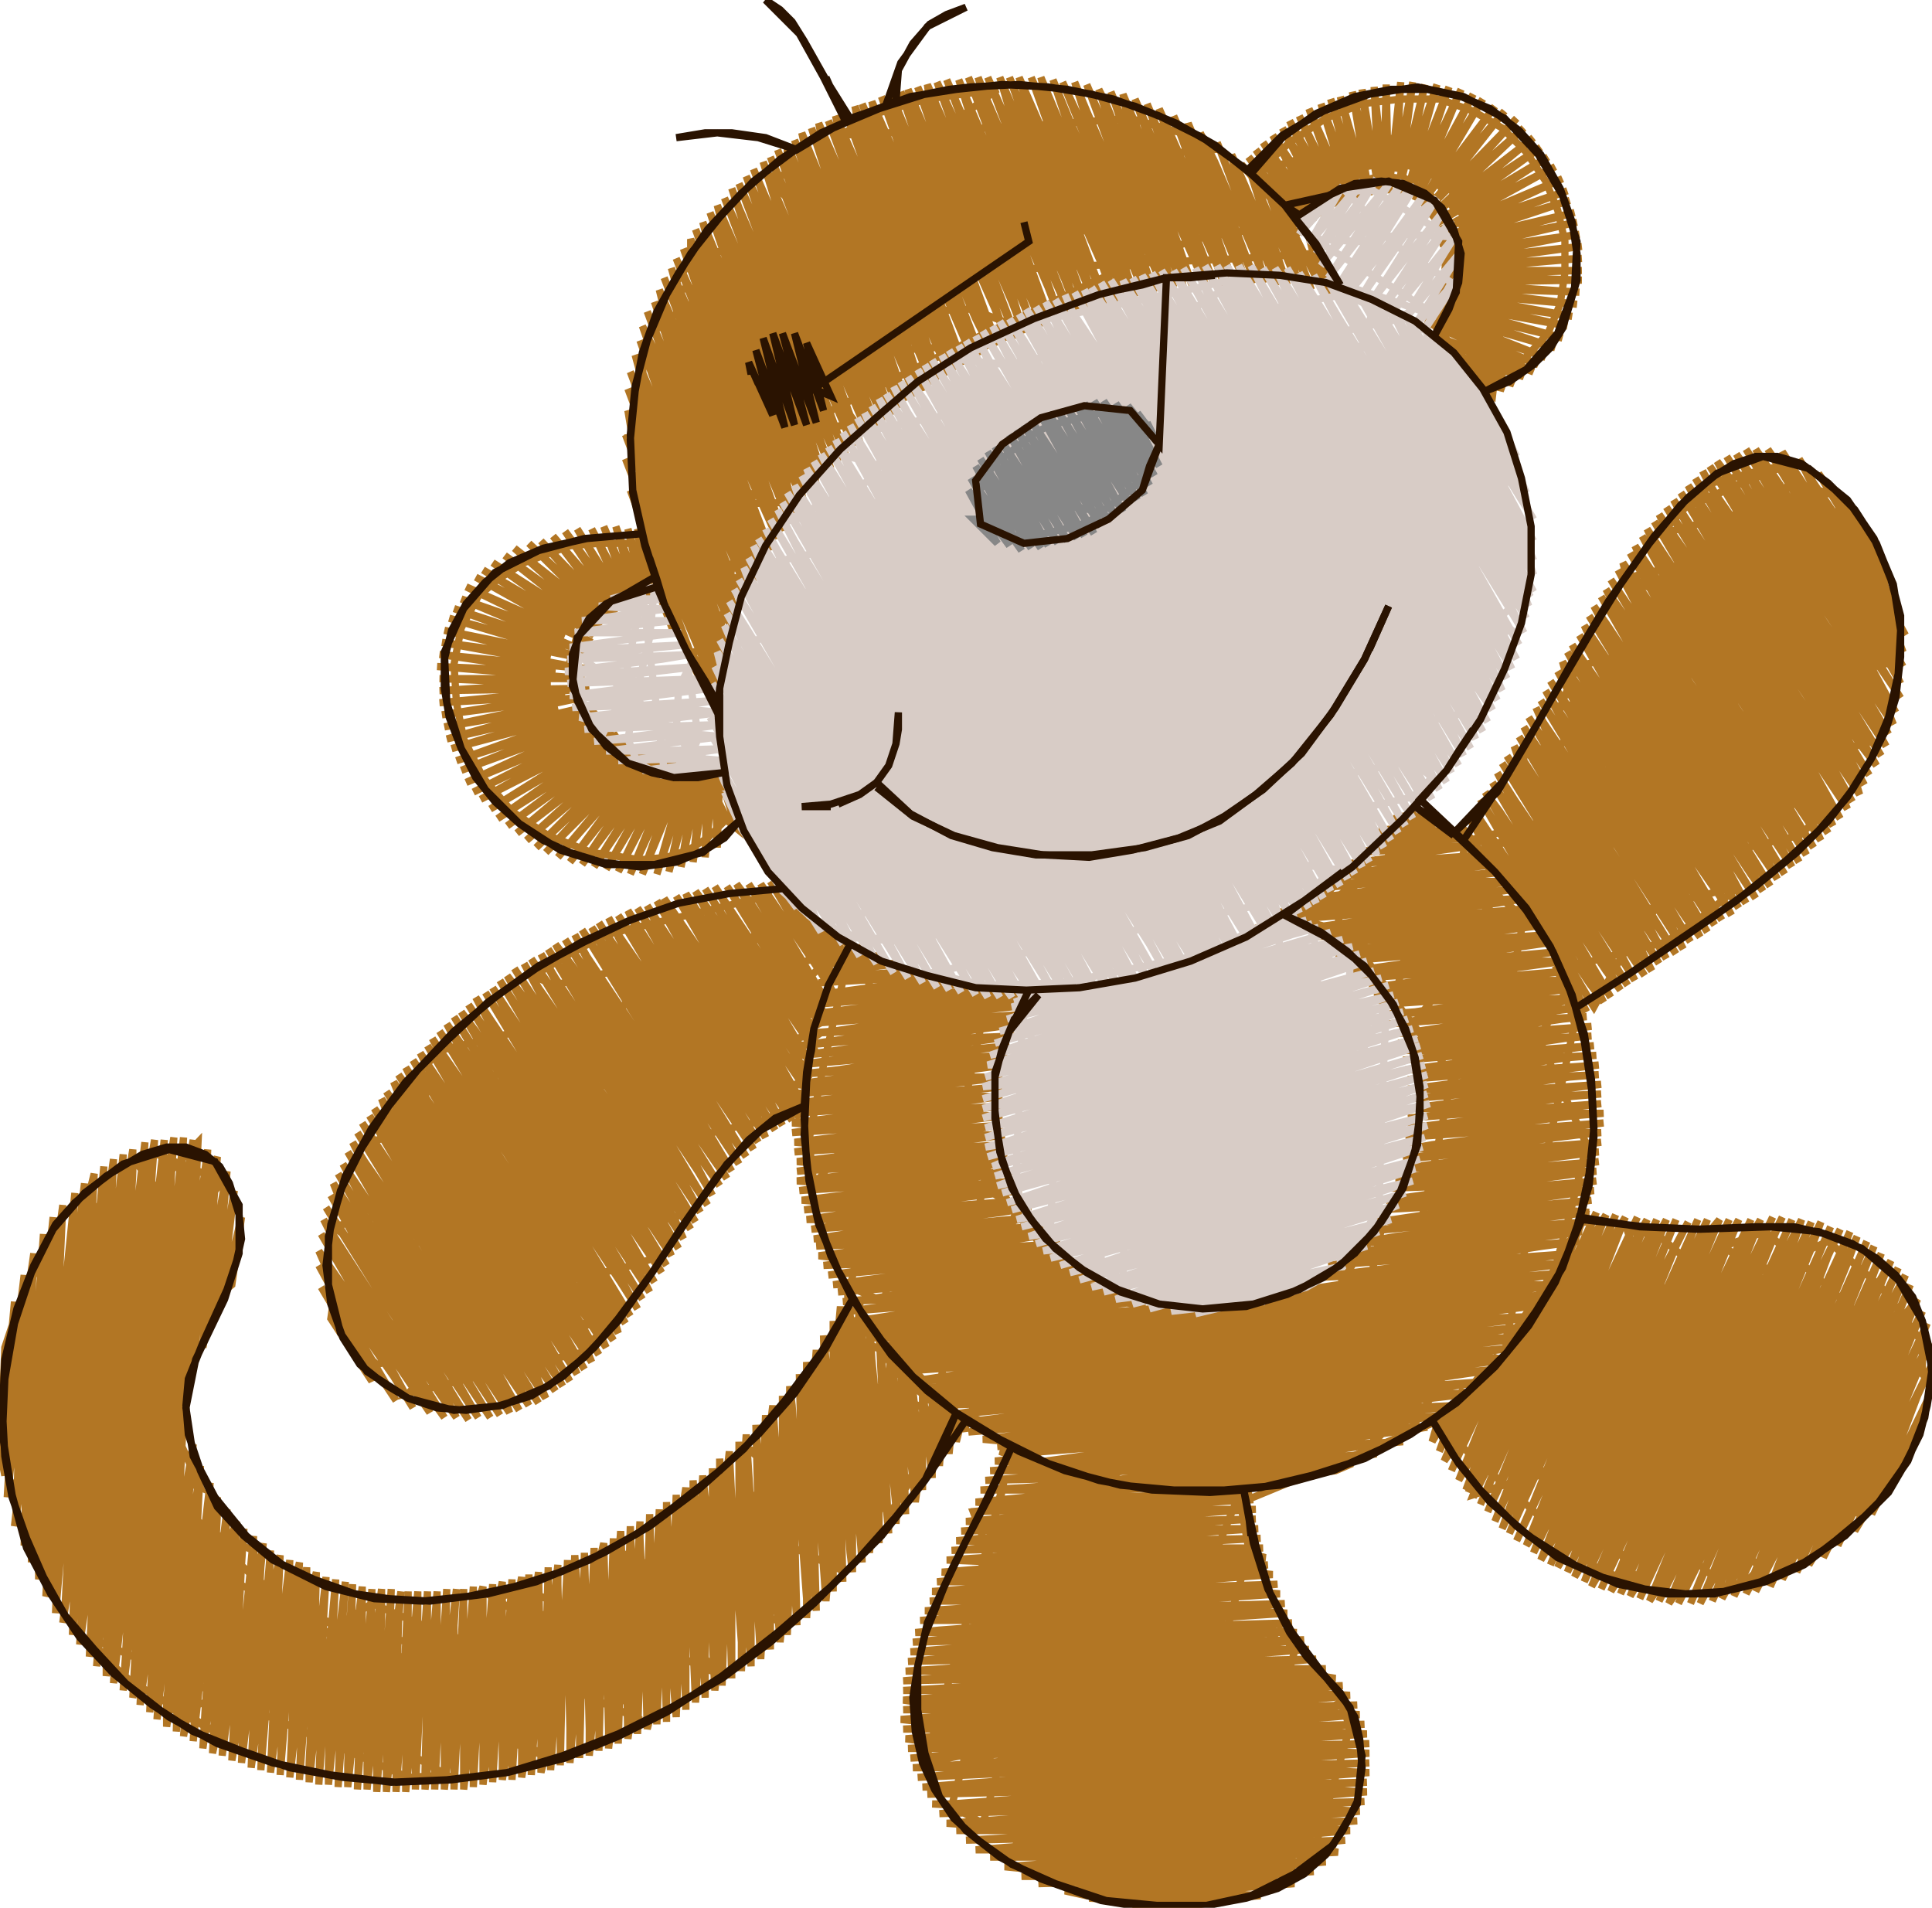
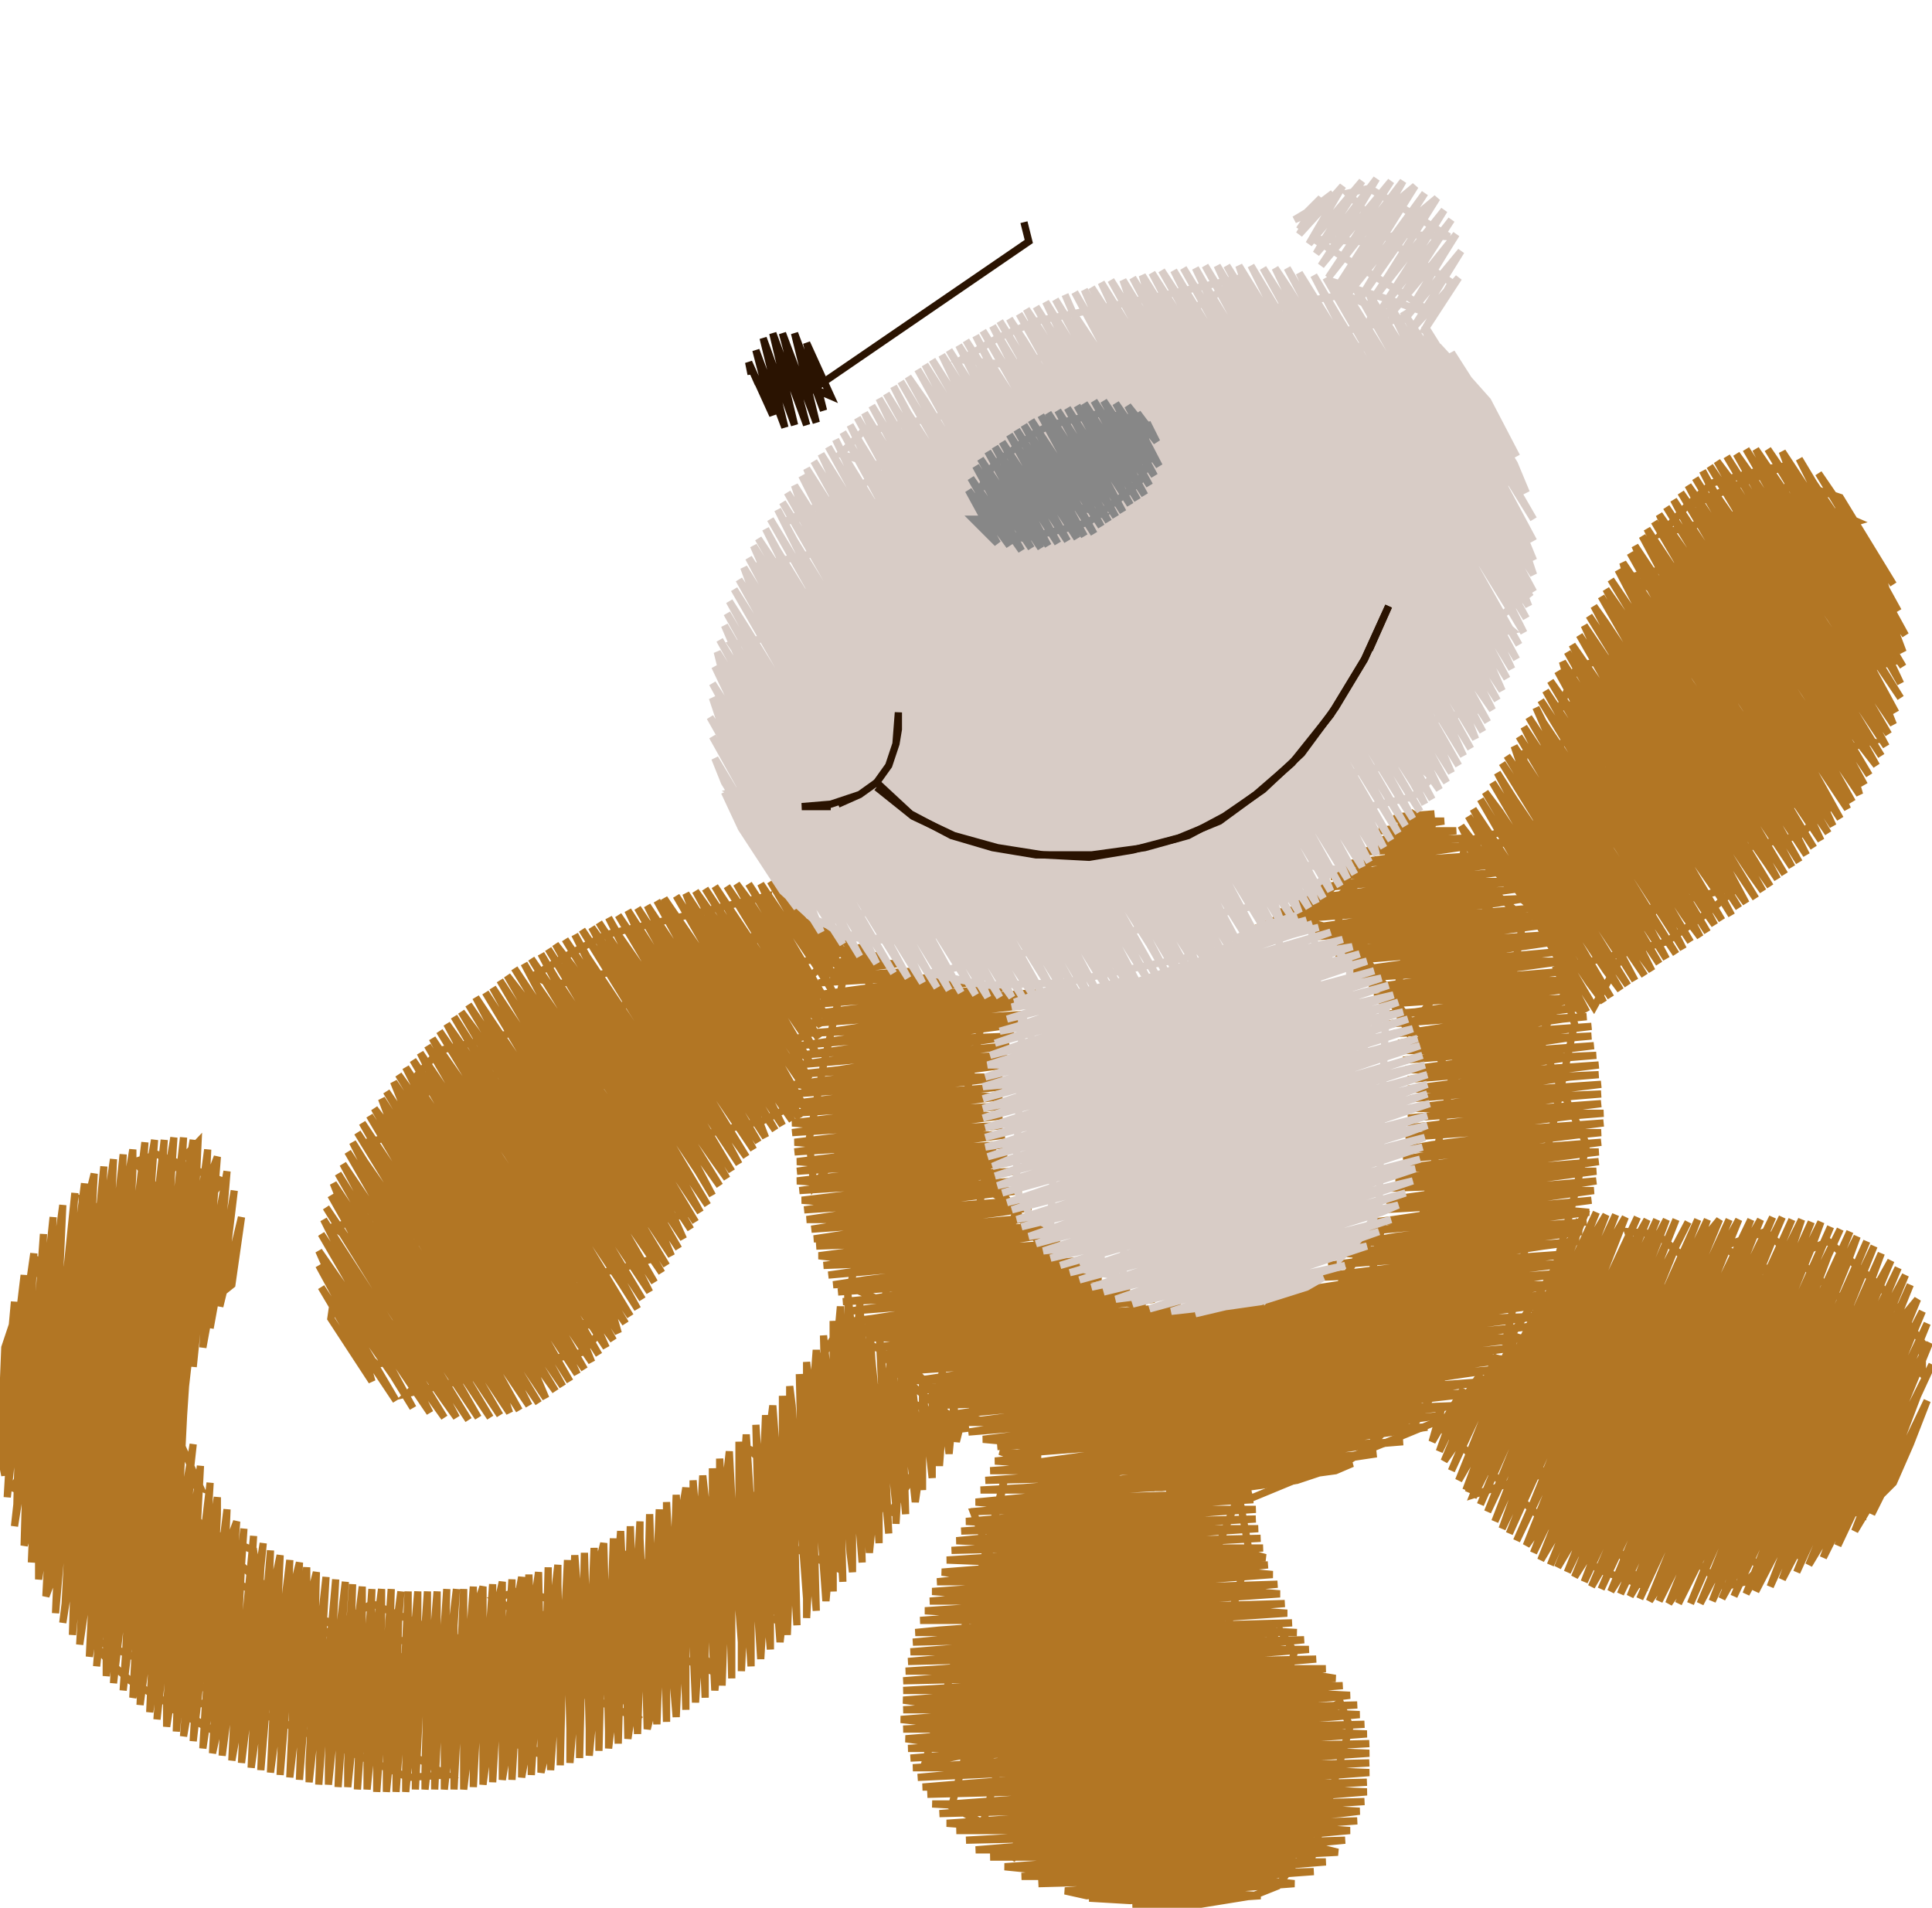
<svg xmlns="http://www.w3.org/2000/svg" version="1.1" width="800" height="790" viewBox="-400 -395 800 790">
-   <path d="M -105,-73 -111,-73 -117,-72 -111,-73 -105,-73 -117,-73 -129,-75 -142,-80 -154,-91 -160,-101 -163,-111 -164,-121 -161,-132 -156,-140 -149,-146 -141,-150 -132,-152 -138,-170 -152,-170 -164,-169 -183,-162 -194,-155 -202,-148 -209,-135 -212,-120 -211,-104 -208,-89 -200,-73 -188,-59 -173,-49 -155,-42 -135,-39 -124,-40 -115,-43 -107,-48 -99,-56 -103,-64 -105,-73 -111,-65 -95,-52 -102,-74 -103,-44 -104,-79 -108,-40 -107,-79 -113,-38 -109,-79 -118,-36 -111,-79 -123,-34 -113,-79 -128,-33 -115,-79 -134,-33 -118,-79 -139,-33 -120,-80 -144,-34 -122,-80 -149,-35 -124,-80 -154,-36 -126,-81 -159,-37 -129,-82 -164,-38 -131,-83 -169,-40 -133,-83 -174,-42 -135,-84 -178,-44 -137,-85 -182,-47 -139,-86 -186,-50 -141,-88 -190,-53 -142,-89 -194,-56 -144,-91 -197,-60 -146,-92 -201,-64 -148,-94 -204,-67 -149,-95 -207,-71 -151,-97 -209,-76 -152,-99 -211,-80 -153,-101 -213,-85 -154,-103 -215,-89 -169,-102 -216,-94 -155,-107 -217,-99 -166,-107 -218,-104 -156,-110 -218,-109 -172,-112 -218,-114 -158,-114 -219,-119 -170,-117 -218,-124 -157,-118 -217,-129 -172,-123 -216,-134 -157,-122 -214,-139 -166,-126 -212,-143 -157,-125 -209,-147 -166,-132 -207,-152 -155,-129 -203,-156 -162,-135 -200,-159 -154,-132 -196,-162 -152,-134 -191,-165 -151,-136 -187,-168 -149,-138 -181,-170 -148,-139 -176,-171 -146,-140 -171,-173 -144,-142 -166,-175 -142,-143 -161,-176 -140,-143 -155,-176 -138,-144 -150,-177 -136,-145 -145,-177 -133,-145 -140,-176 -131,-145 -136,-176 -127,-146 -136,-176 -133,-167 -130,-157 -133,-167 -136,-176" fill="none" stroke="#b27624" stroke-width="3" />
-   <path d="M 121,-324 125,-320 129,-315 125,-320 121,-324 129,-315 137,-305 145,-312 154,-317 163,-320 172,-322 182,-321 191,-316 199,-306 203,-293 203,-275 195,-259 205,-248 215,-237 229,-244 241,-257 246,-269 248,-282 248,-295 245,-308 240,-320 232,-332 222,-342 210,-349 196,-354 180,-354 164,-352 149,-346 134,-336 121,-324 144,-331 166,-337 181,-338 190,-335 205,-328 217,-315 223,-292 226,-279 221,-256 218,-231 207,-238 223,-234 202,-244 227,-236 196,-250 231,-239 191,-257 235,-241 190,-262 237,-244 191,-264 240,-247 192,-266 244,-251 193,-268 247,-255 194,-270 249,-260 195,-272 251,-264 196,-274 253,-269 196,-276 254,-274 197,-278 255,-279 197,-281 255,-283 197,-283 255,-288 197,-285 255,-293 197,-287 254,-298 197,-290 253,-303 197,-292 252,-307 196,-294 250,-312 196,-296 249,-316 204,-301 247,-321 195,-299 244,-326 204,-306 241,-330 194,-302 238,-334 200,-309 235,-338 192,-305 231,-342 200,-315 228,-346 190,-307 223,-349 195,-317 219,-351 188,-310 214,-354 193,-321 210,-356 186,-312 205,-358 187,-320 200,-359 182,-313 195,-360 183,-325 190,-360 179,-315 185,-361 178,-324 180,-361 175,-315 174,-360 173,-322 169,-359 171,-315 164,-358 168,-325 160,-357 167,-314 155,-355 165,-314 151,-354 162,-313 147,-352 159,-312 142,-350 156,-311 138,-347 154,-310 134,-345 151,-308 131,-342 149,-307 127,-339 146,-305 123,-336 144,-303 120,-333 142,-301 117,-330 139,-298 127,-312 114,-327 138,-299 119,-300 95,-296 72,-287 50,-277 28,-266 6,-256 -14,-246 -34,-236 -54,-226 -65,-220 -74,-213 -85,-198 -93,-177 -98,-155 -102,-133 -105,-111 -114,-125 -102,-126 -111,-140 -127,-154 -92,-156 -93,-171 -135,-184 -104,-186 -73,-187 -75,-202 -114,-200 -137,-214 -125,-215 -85,-217 -45,-219 -56,-234 -96,-231 -133,-229 -134,-244 -107,-246 -67,-248 -27,-250 0,-252 18,-261 2,-267 -38,-265 -78,-262 -122,-260 -129,-259 -108,-273 -88,-287 -68,-301 -47,-315 -27,-329 -7,-343 13,-358 6,-357 -16,-354 -37,-348 -52,-339 -12,-341 28,-343 68,-346 89,-340 102,-333 78,-331 39,-329 -1,-327 -41,-325 -82,-322 -70,-308 -31,-310 9,-312 49,-315 89,-317 133,-304 100,-302 60,-300 20,-298 -20,-296 -60,-293 -100,-291 -112,-290 -122,-275 -89,-277 -49,-279 -9,-281 31,-284 71,-286 115,-288 143,-290 152,-273 142,-297 148,-274 129,-312 143,-275 133,-297 124,-319 135,-287 138,-276 122,-314 117,-326 124,-304 133,-277 126,-294 110,-331 112,-321 128,-284 129,-277 114,-311 104,-336 117,-301 124,-278 119,-291 103,-328 97,-340 105,-318 120,-278 107,-308 92,-344 93,-334 109,-298 116,-278 111,-288 96,-324 86,-347 98,-314 111,-277 100,-305 84,-341 80,-350 86,-331 102,-295 107,-277 104,-285 88,-321 75,-352 90,-311 103,-277 92,-301 77,-338 70,-354 79,-328 95,-291 99,-277 81,-318 65,-356 67,-345 83,-308 94,-276 85,-298 69,-335 60,-357 71,-325 87,-288 90,-276 73,-315 58,-352 55,-358 60,-342 76,-305 86,-276 78,-295 62,-332 50,-360 64,-322 80,-285 82,-275 66,-312 50,-349 45,-361 52,-339 68,-302 78,-274 70,-292 55,-329 40,-361 57,-319 72,-282 74,-273 59,-309 43,-345 36,-362 45,-335 61,-299 70,-272 63,-289 47,-325 31,-363 34,-352 49,-316 65,-279 66,-271 51,-306 36,-342 27,-363 38,-332 54,-296 62,-270 56,-286 40,-322 22,-363 26,-349 42,-312 58,-269 44,-302 28,-339 18,-363 30,-329 46,-292 54,-268 48,-282 33,-319 17,-356 14,-363 19,-346 35,-309 50,-267 37,-299 21,-336 9,-363 23,-326 39,-289 46,-266 41,-279 25,-316 9,-353 5,-363 11,-343 27,-306 43,-265 29,-296 14,-333 1,-363 16,-323 31,-286 39,-263 34,-276 18,-313 2,-350 -3,-362 4,-340 20,-303 35,-262 22,-293 6,-330 -8,-362 8,-320 24,-283 32,-260 26,-273 10,-310 -5,-346 -12,-361 -3,-336 13,-300 28,-259 15,-290 -1,-326 -16,-360 -15,-353 1,-317 17,-280 24,-257 19,-270 3,-307 -13,-343 -20,-359 -11,-333 5,-297 21,-255 7,-287 -9,-323 -24,-358 -22,-350 -6,-313 9,-277 17,-254 12,-267 -4,-303 -20,-340 -27,-357 -18,-330 -2,-293 13,-252 0,-283 -16,-320 -31,-356 -30,-347 -14,-310 2,-273 10,-251 4,-263 -12,-300 -27,-337 -35,-355 -25,-327 -10,-290 6,-248 -7,-280 -23,-317 -39,-353 -37,-344 -21,-307 -5,-270 3,-246 -3,-260 -19,-297 -35,-334 -43,-352 -33,-324 -17,-287 -1,-244 -15,-277 -31,-314 -46,-351 -44,-341 -28,-304 -13,-267 -4,-242 -11,-257 -26,-294 -42,-331 -50,-349 -40,-321 -24,-284 -8,-247 -7,-240 -22,-274 -38,-311 -54,-347 -52,-337 -36,-301 -20,-264 -11,-238 -18,-254 -34,-291 -49,-328 -57,-345 -47,-318 -32,-281 -16,-244 -14,-236 -29,-271 -45,-308 -61,-344 -59,-334 -43,-298 -27,-261 -18,-233 -25,-251 -41,-288 -57,-324 -64,-342 -55,-314 -39,-278 -23,-241 -21,-231 -37,-268 -53,-304 -68,-340 -66,-331 -51,-294 -35,-258 -25,-229 -33,-248 -48,-284 -64,-321 -71,-337 -62,-311 -46,-274 -31,-238 -28,-226 -44,-264 -60,-301 -74,-335 -74,-328 -58,-291 -42,-255 -31,-223 -40,-245 -56,-281 -72,-318 -78,-333 -69,-308 -54,-271 -38,-235 -34,-221 -52,-261 -67,-298 -81,-330 -65,-288 -49,-251 -37,-218 -47,-241 -63,-278 -79,-315 -84,-328 -77,-305 -61,-268 -45,-231 -40,-215 -43,-221 -59,-258 -75,-295 -88,-325 -73,-285 -57,-248 -44,-212 -55,-238 -70,-275 -86,-312 -91,-322 -84,-302 -68,-265 -53,-228 -47,-210 -50,-218 -66,-255 -82,-292 -94,-319 -80,-282 -64,-245 -50,-207 -62,-235 -78,-272 -94,-309 -97,-317 -91,-299 -76,-262 -60,-225 -53,-204 -58,-215 -74,-252 -89,-289 -100,-313 -87,-279 -71,-242 -56,-201 -69,-232 -85,-269 -103,-310 -99,-295 -83,-259 -67,-222 -59,-197 -65,-212 -81,-249 -97,-285 -106,-307 -95,-275 -79,-239 -63,-202 -62,-193 -77,-229 -93,-265 -109,-303 -106,-292 -90,-256 -75,-219 -64,-190 -72,-209 -88,-246 -104,-282 -112,-300 -102,-272 -86,-236 -70,-199 -67,-186 -84,-226 -100,-262 -114,-296 -114,-289 -98,-252 -82,-216 -70,-183 -80,-206 -96,-242 -111,-279 -117,-292 -109,-269 -94,-232 -78,-196 -73,-179 -76,-186 -91,-222 -107,-259 -120,-288 -105,-249 -89,-212 -76,-175 -87,-202 -103,-239 -119,-276 -122,-284 -117,-266 -101,-229 -85,-192 -78,-172 -83,-183 -99,-219 -115,-256 -125,-280 -112,-246 -97,-209 -81,-167 -95,-199 -110,-236 -127,-275 -124,-263 -108,-226 -92,-189 -83,-163 -90,-179 -106,-216 -122,-253 -129,-270 -120,-243 -104,-206 -88,-169 -86,-158 -102,-196 -118,-233 -132,-266 -116,-223 -100,-186 -88,-154 -98,-176 -113,-213 -129,-250 -134,-260 -127,-240 -111,-203 -96,-166 -90,-148 -93,-156 -109,-193 -125,-230 -135,-254 -123,-220 -107,-183 -92,-143 -105,-173 -121,-210 -137,-248 -134,-237 -119,-200 -103,-163 -94,-138 -101,-153 -117,-190 -132,-227 -139,-241 -130,-217 -114,-180 -99,-143 -96,-132 -112,-170 -128,-207 -140,-234 -126,-197 -110,-160 -98,-126 -108,-150 -124,-187 -140,-225 -138,-213 -122,-177 -106,-140 -99,-119 -104,-130 -120,-167 -136,-203 -141,-215 -133,-194 -118,-157 -102,-120 -100,-112 -116,-147 -131,-184 -141,-205 -129,-174 -113,-137 -101,-104 -111,-127 -127,-164 -139,-192 -125,-154 -109,-111 -123,-144 -136,-173 -127,-152 -121,-133 -136,-173 -123,-144 -109,-111 -113,-120 -117,-129 -113,-120 -109,-111" fill="none" stroke="#b27624" stroke-width="3" />
  <path d="M 16,217 14,227 11,236 14,227 16,217 6,256 -5,294 -17,335 -2,332 19,336 40,341 61,348 82,354 102,361 123,368 143,375 151,348 159,320 155,310 145,315 134,354 108,391 117,359 127,321 136,289 130,280 121,288 110,326 99,365 76,392 82,371 93,332 104,294 115,255 117,246 113,224 98,261 87,299 76,338 65,376 47,387 59,343 70,305 80,266 92,225 74,233 63,272 52,310 42,349 19,375 25,354 35,316 46,277 57,239 62,222 40,244 29,283 18,321 7,360 -6,353 1,327 12,288 23,250 33,213 14,206 31,208 12,210 40,212 24,213 10,214 34,214 49,215 8,218 51,217 61,218 24,221 6,222 35,222 78,221 45,223 4,227 15,228 55,225 89,224 65,226 25,229 3,231 11,252 21,273 36,290 53,304 73,315 91,328 110,341 127,356 135,367 135,378 129,386 119,390 88,395 69,394 78,393 122,390 107,389 68,392 51,391 97,388 136,385 127,384 87,387 50,390 41,388 77,385 117,382 144,380 107,381 67,384 30,385 57,383 97,380 137,377 149,376 126,376 87,379 47,382 23,382 37,381 76,377 116,374 154,372 146,370 106,373 66,376 26,379 16,378 56,375 96,372 136,369 157,367 126,368 86,371 46,374 10,374 36,373 76,370 116,367 159,363 145,362 106,365 66,368 26,371 4,371 16,370 56,367 95,364 135,361 162,359 125,360 85,363 45,366 0,367 35,365 75,362 115,359 155,356 163,355 145,354 105,357 65,360 25,363 -4,363 15,362 55,359 95,356 135,353 165,351 125,352 85,355 45,358 5,361 -8,360 35,357 75,354 115,351 154,348 166,347 144,346 104,349 64,352 25,355 -11,356 14,354 54,351 94,348 134,345 166,343 124,344 84,347 44,350 4,353 -14,352 -6,352 34,349 74,346 114,343 154,340 167,339 144,338 104,341 64,344 24,347 -16,348 14,346 54,343 94,340 134,337 167,335 123,336 84,339 44,342 4,345 -18,345 -6,344 34,341 73,338 113,335 153,332 167,331 143,330 103,333 63,336 23,339 -20,341 13,338 53,335 93,332 133,329 167,327 123,328 83,331 43,334 3,337 -22,337 -7,336 33,333 73,330 113,327 153,324 166,323 142,322 103,325 63,328 23,331 -23,333 13,330 53,327 92,324 132,321 165,319 122,320 82,323 42,326 3,329 -24,329 -8,328 32,325 72,322 112,319 152,316 163,315 142,314 102,317 62,320 22,323 -18,326 -25,325 12,322 52,319 92,316 132,313 162,311 122,312 82,315 42,318 2,321 -26,321 -8,320 32,317 72,314 111,311 151,308 159,307 141,306 101,309 61,312 22,315 -18,318 -27,317 11,314 51,311 91,308 131,305 156,303 121,304 81,307 41,310 1,313 -26,313 -9,312 31,309 71,306 111,303 153,300 141,298 101,301 61,304 21,307 -19,310 -26,309 11,306 51,303 91,300 131,297 149,296 120,296 81,299 41,302 1,305 -26,305 -9,304 31,301 70,298 110,295 145,292 100,293 60,296 20,300 -26,301 10,298 50,295 90,292 130,289 142,288 120,288 80,291 40,294 0,297 -25,297 -10,296 30,293 70,290 110,287 140,284 100,285 60,289 20,292 -24,293 10,290 50,287 89,284 129,281 137,281 119,280 79,283 39,286 -1,289 -23,289 -11,288 29,285 69,282 109,279 135,277 99,278 59,281 19,284 -22,285 9,282 49,279 89,276 133,273 119,272 79,275 39,278 -1,281 -21,281 -11,280 29,277 69,274 108,271 132,269 98,270 58,273 19,276 -19,276 8,274 48,271 88,268 130,265 118,264 78,267 38,270 -2,273 -17,272 28,269 68,266 108,263 129,261 98,262 58,265 18,268 -15,268 8,266 48,263 88,260 127,257 117,256 78,259 38,262 -2,265 -14,264 27,261 67,258 107,255 125,253 97,254 57,257 17,260 -12,260 7,258 47,255 87,252 124,250 117,248 77,251 37,254 -3,257 -10,256 27,253 67,250 107,247 123,246 97,246 57,249 17,252 -8,251 7,250 47,247 86,244 122,242 76,243 36,246 -6,247 26,245 66,242 106,239 121,238 96,238 56,241 16,244 -4,243 6,242 46,239 86,236 120,234 76,235 36,238 -2,239 26,237 66,234 105,231 120,230 95,230 55,233 16,236 0,235 45,231 85,228 119,226 75,227 35,230 2,231 25,229 65,226 105,223 118,222 109,225 99,225 109,224 119,225 194,194 203,190 213,186 203,190 194,194 215,185 235,175 255,166 276,156 296,147 316,137 337,128 357,119 379,138 396,161 396,174 377,156 347,129 331,115 314,121 344,147 374,174 388,207 371,192 342,165 312,138 286,116 274,115 279,130 309,156 339,183 369,210 371,231 337,201 307,174 277,147 250,124 247,141 274,165 304,192 334,219 346,250 331,237 302,210 272,183 242,156 236,151 239,174 269,201 299,228 329,254 323,260 314,262 296,246 267,219 237,192 217,175 234,210 264,237 279,261 262,255 232,228 202,201 194,194 197,188 193,202 206,180 201,192 196,206 207,183 213,174 198,210 203,203 220,166 209,195 201,214 214,186 228,157 220,178 204,218 211,206 226,169 239,142 231,161 216,198 207,222 222,189 237,152 247,133 242,144 227,181 210,224 232,217 254,213 276,210 298,210 317,214 337,225 352,232 362,234 374,229 384,219 391,203 398,185 385,212 375,232 380,220 394,183 400,170 389,192 374,229 368,239 383,200 399,161 393,172 378,209 361,245 372,217 387,180 398,153 381,189 367,226 355,250 361,234 376,197 391,160 396,148 385,169 370,206 355,243 349,253 365,214 380,177 394,143 389,149 374,186 359,223 344,256 354,231 368,194 383,157 391,137 378,166 363,203 348,240 338,259 342,248 357,211 372,174 389,133 382,146 367,183 352,220 333,262 346,228 361,191 376,154 386,130 370,163 355,200 341,237 327,264 335,245 350,208 365,171 380,134 383,127 374,143 359,180 344,217 329,254 323,265 339,225 354,188 369,151 379,124 363,160 348,197 333,234 318,266 328,242 342,205 357,168 372,131 376,121 367,140 352,177 337,214 322,251 313,267 316,260 331,222 346,185 361,148 373,119 356,157 341,194 326,231 309,268 320,239 335,202 350,165 365,128 369,117 359,137 344,174 329,211 315,248 304,269 309,257 324,219 339,182 354,145 366,115 348,154 333,191 318,228 300,269 313,237 328,199 343,162 357,125 362,114 352,134 337,171 322,208 307,245 295,269 302,254 316,216 331,179 346,142 358,113 341,151 326,188 311,225 296,262 291,269 305,234 320,196 335,159 350,122 354,111 344,131 330,168 315,205 300,242 287,268 294,251 309,213 324,176 339,139 350,111 333,148 318,185 303,222 289,259 283,268 298,231 313,193 328,156 343,119 346,110 337,128 322,165 307,202 292,239 279,267 287,248 302,210 316,173 331,136 342,110 326,145 311,182 296,219 281,256 275,266 290,228 305,190 320,153 335,116 338,109 330,125 315,162 300,199 285,236 271,265 279,245 294,208 309,170 324,133 334,109 318,142 303,179 289,216 274,253 267,264 283,225 298,187 313,150 329,110 322,122 307,159 292,196 277,233 263,263 272,242 287,205 302,167 317,130 325,110 311,139 296,176 281,213 266,250 259,262 276,222 290,184 305,147 320,110 315,119 300,156 285,193 270,230 256,260 264,239 279,202 294,164 309,127 316,110 304,136 289,173 274,210 259,247 252,258 268,219 283,182 298,144 312,110 307,116 292,153 277,190 263,227 249,256 257,236 272,199 287,161 302,124 307,110 296,133 281,170 266,207 251,244 245,254 261,216 276,179 291,141 303,110 285,150 270,187 255,224 242,253 250,233 264,196 279,158 294,121 299,111 289,130 274,167 259,204 244,241 238,251 253,213 268,176 283,138 294,110 278,147 263,184 248,221 235,248 242,230 257,193 272,156 287,118 290,110 281,127 266,164 251,201 237,238 232,245 246,210 261,173 276,135 286,110 270,144 255,181 240,218 228,243 235,227 250,190 265,153 282,110 274,124 259,161 244,198 225,240 238,207 253,170 268,132 278,109 263,141 248,178 233,215 222,238 227,224 242,187 257,150 273,109 266,121 252,158 237,195 219,235 231,204 246,167 261,129 269,108 255,138 240,175 225,212 216,231 220,221 235,184 250,147 265,108 259,118 244,155 229,192 213,228 224,201 239,164 253,127 261,107 248,135 233,172 218,209 210,225 212,218 227,181 242,144 257,106 241,143 237,152 222,189 219,197 208,223 217,201 226,178 235,155 245,132 254,110 251,119 247,128 250,119 256,108" fill="none" stroke="#b27624" stroke-width="3" />
  <path d="M 298,-185 308,-189 317,-193 308,-189 298,-185 319,-194 339,-202 332,-201 309,-195 298,-185 288,-174 307,-179 346,-189 369,-179 359,-176 320,-167 275,-156 295,-145 333,-155 372,-164 379,-158 381,-151 347,-143 308,-133 269,-123 253,-119 246,-102 282,-111 321,-121 360,-130 384,-121 373,-118 334,-109 296,-99 257,-90 231,-83 231,-68 270,-77 309,-87 348,-96 375,-88 361,-84 322,-75 283,-65 244,-56 208,-47 258,-43 297,-53 335,-63 357,-60 345,-49 310,-41 271,-31 231,-22 245,-10 284,-19 320,-28 307,-17 290,-5 259,3 247,5 255,25 248,14 244,5 252,16 257,24 248,7 235,-16 244,-3 260,22 271,2 285,-18 296,-38 307,-58 316,-80 324,-102 332,-124 334,-136 334,-159 336,-183 341,-196 362,-189 384,-153 366,-180 353,-199 370,-171 386,-142 374,-161 351,-195 345,-205 355,-185 378,-152 389,-132 381,-143 359,-176 338,-208 341,-200 363,-166 385,-133 388,-125 367,-157 345,-190 332,-209 349,-181 371,-148 388,-119 375,-138 353,-171 327,-209 334,-195 356,-162 379,-129 387,-112 383,-119 360,-152 338,-186 323,-209 342,-176 364,-143 387,-106 368,-134 346,-167 324,-200 319,-207 328,-191 350,-157 372,-124 385,-100 376,-115 354,-148 331,-181 315,-206 335,-172 358,-139 380,-105 384,-95 361,-129 339,-162 317,-196 311,-204 321,-186 343,-153 365,-120 382,-91 369,-110 347,-144 325,-177 308,-202 329,-167 351,-134 373,-101 381,-86 355,-125 333,-158 310,-191 305,-200 314,-182 336,-149 359,-115 379,-82 363,-106 340,-139 318,-172 302,-197 322,-163 344,-130 367,-96 377,-78 370,-87 348,-120 326,-154 304,-187 299,-194 308,-177 330,-144 352,-111 374,-74 356,-101 334,-135 312,-168 296,-191 315,-159 338,-125 360,-92 372,-70 364,-83 342,-116 319,-149 297,-182 293,-188 301,-173 323,-140 345,-106 368,-73 370,-66 349,-97 327,-130 305,-163 290,-185 309,-154 331,-121 353,-88 367,-63 357,-78 335,-111 313,-145 287,-182 294,-168 317,-135 339,-102 361,-69 365,-60 343,-93 320,-126 298,-159 285,-179 302,-150 324,-116 347,-83 362,-56 350,-74 328,-107 306,-140 282,-176 288,-164 310,-131 332,-98 354,-64 359,-53 336,-88 314,-121 292,-155 280,-173 295,-145 318,-112 340,-79 357,-50 344,-69 322,-103 299,-136 277,-169 281,-160 303,-126 325,-93 348,-60 354,-47 329,-84 307,-117 285,-150 275,-166 289,-141 311,-107 333,-74 351,-44 337,-65 315,-98 293,-131 272,-162 274,-155 297,-122 319,-89 341,-55 348,-41 323,-79 300,-112 278,-146 270,-159 282,-136 304,-103 327,-70 345,-38 331,-60 308,-94 286,-127 267,-155 290,-117 312,-84 334,-51 342,-36 338,-42 316,-75 294,-108 272,-141 265,-151 275,-132 298,-99 320,-65 339,-33 324,-56 302,-89 279,-122 263,-148 283,-113 306,-80 328,-46 336,-31 332,-37 309,-70 287,-104 265,-137 260,-144 269,-127 291,-94 313,-61 333,-28 317,-51 295,-85 273,-118 258,-140 277,-109 299,-75 321,-42 330,-26 325,-33 303,-66 281,-99 256,-136 262,-123 284,-90 307,-56 327,-23 311,-47 288,-80 266,-114 254,-132 270,-104 292,-71 314,-38 323,-21 318,-28 296,-61 274,-95 251,-128 256,-118 278,-85 300,-52 320,-19 304,-43 282,-76 259,-109 249,-125 263,-100 286,-66 308,-33 317,-16 312,-24 289,-57 267,-90 247,-121 249,-114 271,-81 293,-48 313,-14 297,-38 275,-71 253,-105 245,-117 257,-95 279,-62 301,-29 310,-12 305,-19 283,-53 261,-86 242,-113 264,-76 287,-43 307,-9 291,-34 268,-67 246,-100 240,-109 250,-91 272,-58 295,-24 304,-7 298,-15 276,-48 254,-81 238,-105 258,-72 280,-39 300,-5 284,-29 262,-62 239,-96 236,-102 243,-86 266,-53 288,-20 297,-2 292,-10 270,-44 247,-77 233,-98 251,-67 273,-34 294,0 277,-25 255,-58 231,-94 237,-82 259,-49 281,-15 290,2 285,-6 263,-39 241,-72 229,-90 245,-63 267,-30 287,4 271,-20 248,-54 227,-86 230,-77 252,-44 275,-11 284,7 278,-1 256,-35 234,-68 224,-82 238,-59 260,-25 281,9 264,-16 242,-49 222,-79 246,-40 268,-6 277,11 272,3 250,-30 227,-64 220,-75 231,-54 253,-21 274,13 257,-11 235,-45 218,-71 239,-35 261,-2 271,15 265,7 243,-26 221,-59 215,-67 225,-50 247,-16 267,18 251,-7 228,-40 213,-64 232,-31 255,2 264,20 258,12 236,-21 210,-60 218,-45 240,-12 260,22 244,-3 222,-36 208,-57 226,-26 205,-53 211,-41 205,-47 212,-41 218,-34 212,-40 206,-51" fill="none" stroke="#b27624" stroke-width="3" />
  <path d="M -52,-3 -59,4 -66,11 -59,4 -52,-3 -68,13 -84,30 -101,47 -117,64 -133,81 -150,98 -166,115 -182,132 -199,149 -215,166 -231,182 -194,173 -159,165 -150,155 -168,151 -207,161 -244,170 -257,158 -220,149 -181,139 -142,130 -129,126 -140,108 -142,93 -137,82 -134,59 -129,48 -115,29 -99,13 -86,-8 -83,-16 -82,-24 -107,-18 -149,-8 -164,0 -179,9 -171,13 -132,4 -89,-7 -66,-13 -53,0 -80,6 -119,16 -158,25 -197,35 -218,40 -227,50 -222,57 -183,47 -145,38 -106,28 -67,18 -66,34 -92,40 -131,50 -170,59 -209,69 -248,78 -235,91 -196,81 -157,71 -118,62 -79,52 -70,62 -84,69 -105,74 -144,84 -182,93 -221,103 -262,113 -247,124 -208,115 -169,105 -130,96 -117,108 -156,118 -195,127 -233,137 -262,144 -263,151 -246,177 -248,170 -267,138 -252,161 -236,185 -256,151 -268,129 -260,142 -237,175 -229,188 -241,166 -264,132 -268,123 -245,156 -222,190 -227,180 -249,147 -267,116 -253,137 -231,171 -216,192 -235,161 -257,128 -266,110 -261,118 -239,152 -216,185 -211,192 -220,175 -242,142 -265,105 -246,133 -224,166 -206,193 -228,157 -250,123 -263,100 -254,114 -232,147 -210,180 -202,192 -214,171 -236,138 -258,105 -262,95 -240,128 -217,162 -197,192 -221,152 -244,119 -260,91 -248,110 -225,143 -203,176 -193,191 -207,167 -229,133 -251,100 -258,87 -233,124 -211,157 -189,190 -192,181 -215,148 -237,115 -256,82 -241,105 -219,138 -196,172 -185,189 -200,162 -223,129 -245,96 -254,78 -249,86 -226,119 -204,153 -181,187 -186,177 -208,143 -230,110 -252,74 -234,101 -212,134 -190,167 -177,186 -194,158 -216,124 -238,91 -250,70 -242,82 -220,115 -198,148 -174,184 -179,172 -201,139 -224,106 -247,67 -228,96 -205,129 -183,163 -170,181 -187,153 -209,120 -232,87 -245,64 -235,77 -213,111 -191,144 -167,179 -173,168 -195,134 -217,101 -239,68 -242,60 -221,92 -199,125 -176,158 -164,177 -180,149 -203,116 -225,82 -240,57 -229,73 -207,106 -184,139 -161,174 -166,163 -188,130 -210,97 -233,63 -237,53 -214,87 -192,121 -170,154 -158,172 -174,144 -196,111 -218,78 -235,50 -222,68 -200,102 -178,135 -155,169 -159,159 -182,125 -204,92 -226,59 -232,47 -208,83 -185,116 -163,149 -152,166 -167,140 -189,107 -212,73 -229,44 -215,64 -193,97 -171,130 -149,163 -153,154 -175,121 -197,88 -219,55 -226,41 -201,78 -179,112 -157,145 -146,160 -160,135 -183,102 -205,69 -223,38 -209,60 -187,93 -164,126 -144,157 -146,150 -168,117 -190,83 -213,50 -221,35 -217,41 -194,74 -172,107 -150,140 -141,153 -154,131 -176,98 -198,65 -218,32 -202,55 -180,88 -158,122 -139,150 -162,112 -184,79 -206,46 -215,29 -210,36 -188,69 -165,103 -143,136 -136,147 -147,127 -169,93 -192,60 -212,26 -196,51 -173,84 -151,117 -134,143 -155,108 -177,74 -199,41 -209,24 -203,32 -181,65 -159,98 -137,131 -131,140 -140,122 -163,89 -185,56 -206,21 -189,46 -167,79 -144,113 -129,136 -148,103 -171,70 -193,37 -203,18 -197,27 -174,61 -152,94 -126,132 -134,118 -156,84 -178,51 -199,16 -182,42 -160,75 -138,108 -124,129 -142,99 -164,66 -186,32 -196,14 -190,23 -168,56 -146,89 -122,125 -127,113 -149,80 -172,47 -193,11 -176,37 -153,71 -131,104 -119,122 -135,94 -157,61 -179,28 -190,9 -183,18 -161,52 -139,85 -117,118 -121,109 -143,75 -165,42 -187,6 -169,33 -147,66 -124,99 -114,114 -128,90 -151,57 -173,23 -183,4 -177,14 -154,47 -132,80 -112,111 -136,71 -158,38 -180,2 -162,28 -140,62 -118,95 -110,107 -122,85 -144,52 -166,19 -176,0 -170,10 -148,43 -126,76 -107,104 -129,67 -152,33 -173,-2 -156,24 -133,57 -111,90 -105,100 -115,81 -137,48 -160,14 -170,-4 -163,5 -141,38 -119,72 -102,96 -123,62 -145,29 -166,-6 -149,19 -127,53 -104,86 -99,93 -108,77 -131,43 -153,10 -162,-8 -157,1 -135,34 -112,67 -97,90 -116,58 -138,24 -159,-10 -142,15 -120,48 -98,81 -94,87 -102,72 -124,39 -146,6 -155,-11 -150,-4 -128,29 -106,63 -91,84 -110,53 -132,20 -152,-13 -136,11 -113,44 -88,81 -95,68 -117,34 -140,1 -148,-15 -144,-8 -121,25 -99,58 -86,78 -103,49 -125,16 -144,-16 -129,6 -107,39 -83,76 -88,63 -111,30 -133,-3 -140,-18 -115,21 -92,54 -79,73 -96,44 -119,11 -136,-19 -122,2 -100,35 -76,71 -82,59 -104,25 -126,-8 -132,-20 -108,16 -86,49 -72,69 -90,40 -112,7 -128,-22 -116,-3 -94,30 -69,68 -75,54 -97,21 -120,-12 -125,-23 -101,12 -79,45 -66,65 -83,35 -105,2 -120,-24 -109,-7 -87,26 -65,58 -69,50 -91,17 -113,-17 -116,-25 -95,7 -72,40 -65,52 -76,31 -99,-2 -112,-26 -102,-12 -80,22 -64,46 -84,12 -108,-27 -88,3 -62,41 -70,27 -92,-7 -104,-28 -96,-16 -74,17 -61,35 -77,8 -99,-28 -81,-2 -60,30 -63,22 -85,-11 -95,-29 -89,-21 -67,13 -58,26 -71,3 -90,-29 -75,-6 -57,21 -79,-16 -85,-29 -60,8 -55,16 -64,-1 -81,-30 -68,-11 -53,12 -74,-23 -51,8 -58,-6 -60,-13 -49,3 -56,-10 -49,-4 -36,20 -25,42 -11,63 3,83 18,103 32,122 47,142 61,162 71,173 85,179 103,182 127,180 143,176 166,166 185,151 200,135 208,120 214,103 217,87 215,76 210,63 196,43 181,24 167,4 160,-6 150,-11 139,-14 158,-34 153,-7 159,-1 168,-7 176,-46 185,-58 193,-53 185,-13 177,21 183,32 193,19 203,-26 206,-42 214,-22 222,-1 231,19 239,39 248,59 257,79 251,104 244,130 234,146 223,162 226,149 234,110 243,71 252,29 248,16 235,39 226,78 218,117 209,156 185,196 192,163 201,124 209,84 218,45 227,6 231,-15 218,-26 210,13 201,52 193,91 184,130 175,173 168,205 151,212 159,176 167,137 172,114 163,124 151,143 142,182 119,219 125,189 134,150 135,142 117,156 108,195 88,221 92,202 100,163 103,149 83,169 75,209 58,217 67,176 73,145 58,144 50,183 29,207 33,189 42,150 45,132 25,157 16,196 2,192 8,163 16,124 21,105 6,96 -9,87 11,81 8,92 0,131 -10,174 -12,182 -24,170 -17,137 -9,98 0,59 9,17 -8,27 -17,66 -25,105 -34,144 -48,138 -42,111 -34,72 -25,33 -20,11 -42,40 -50,79 -63,96 -65,77 -59,46 -50,7 -48,-1 -41,-3 -55,-1 -35,1 -57,4 -28,4 -59,8 -48,9 -20,7 -38,9 -61,12 -28,10 -11,10 -18,11 -62,17 -47,17 -9,11 1,12 -37,17 -64,21 -27,18 15,14 -17,19 -57,24 -65,25 -46,25 -7,19 29,16 4,20 -36,25 -67,29 -26,26 14,20 27,21 -16,26 -55,32 -68,33 -45,32 -6,27 25,25 5,28 -35,33 -69,38 -25,34 15,28 22,29 -15,34 -54,40 -69,42 -44,40 -5,35 20,34 6,36 -34,41 -70,46 -24,42 18,38 -14,42 -53,48 -71,50 -43,48 -4,43 17,42 7,44 -33,49 -71,54 -62,55 -23,50 16,46 -13,50 -52,56 -72,58 -42,56 -2,51 15,51 8,52 -32,57 -72,62 -61,63 -22,58 15,55 -12,58 -51,64 -72,66 -41,64 -1,59 15,59 -31,65 -72,70 -60,71 -21,65 15,63 -10,66 -50,71 -72,74 -40,72 0,67 15,67 -30,73 -71,78 -59,79 -20,73 15,71 -9,74 -49,79 -71,82 -39,80 1,75 16,75 -29,81 -70,86 -58,87 -19,81 16,79 -8,82 -48,87 -70,90 -38,88 2,83 17,83 -28,89 -70,94 -57,95 -17,89 19,86 -7,90 -47,95 -69,98 -37,96 3,91 20,90 -27,97 -68,102 -56,103 -16,97 21,94 -6,98 -46,103 -67,106 -36,104 4,98 23,98 14,99 -26,104 -66,110 -55,110 -15,105 25,102 -5,106 -45,111 -64,114 -35,112 5,106 27,105 15,107 -24,112 -63,118 -54,118 -14,113 29,109 -4,114 -44,119 -62,121 -34,120 6,114 32,113 16,115 -23,120 -61,125 -53,126 -13,121 26,116 35,116 -3,122 -43,127 -59,129 -32,128 7,122 39,120 17,123 -22,128 -57,133 -12,129 28,124 42,124 -2,130 -42,135 -55,137 -31,136 8,130 47,127 18,131 -21,136 -53,140 -11,137 29,131 51,130 39,132 -1,137 -41,143 -51,144 -30,143 9,138 49,133 56,134 20,139 -20,144 -49,148 -10,145 30,139 62,137 40,140 0,145 -39,151 -47,152 -29,151 10,146 50,141 68,140 60,141 21,147 -19,152 -44,155 -9,153 31,147 42,146 69,142 54,149 39,155 63,157 87,159 111,162 118,161 140,152 163,144 185,136 196,129 209,114 217,99 222,76 223,53 218,31 208,10 194,-9 176,-23 169,-29 166,-37 146,-24 126,-13 116,-9 129,-13 154,-24 174,-36 178,-45 181,-57 194,-58 177,-56 185,-55 198,-55 171,-51 203,-51 176,-48 166,-46 186,-47 208,-48 196,-47 161,-42 211,-45 177,-40 156,-37 187,-39 215,-41 197,-39 158,-33 151,-32 168,-33 208,-38 219,-37 178,-32 143,-27 188,-31 223,-34 199,-31 159,-25 135,-22 169,-25 209,-30 226,-30 219,-29 179,-24 140,-19 128,-17 150,-18 189,-23 229,-27 200,-23 160,-17 131,-14 170,-17 210,-22 232,-23 220,-21 180,-16 137,-10 151,-10 190,-15 235,-19 201,-15 161,-9 143,-7 171,-9 211,-14 237,-16 221,-14 181,-8 149,-4 192,-8 231,-13 240,-12 202,-7 162,-2 153,0 172,-1 212,-6 242,-8 222,-6 182,0 156,3 193,0 232,-5 244,-5 203,1 160,7 173,7 213,2 246,-1 223,2 184,8 163,10 194,8 233,3 248,3 204,9 167,14 174,15 214,10 250,7 224,10 185,16 169,18 195,16 234,11 252,11 245,12 205,17 171,21 215,18 253,14 225,18 186,24 173,25 196,24 235,19 255,18 246,20 206,25 175,29 216,26 256,22 226,26 187,32 177,33 197,32 237,27 257,26 247,27 207,33 179,37 217,33 259,30 227,34 188,39 180,40 198,40 238,35 259,34 248,35 208,41 181,44 218,41 260,38 228,42 182,48 199,48 239,43 261,42 249,43 209,49 183,52 219,49 262,46 230,50 183,56 200,56 240,51 262,50 250,51 210,57 184,60 220,57 263,54 231,58 191,63 184,64 201,64 241,59 263,58 251,59 211,65 183,68 222,65 263,62 232,66 192,71 183,72 202,72 242,66 264,66 252,67 212,72 182,76 223,73 264,70 233,74 193,79 182,81 203,80 243,74 263,74 253,75 213,80 181,85 224,81 263,78 234,82 194,87 179,89 204,88 244,82 262,82 254,83 215,88 178,93 185,94 225,89 262,86 235,90 195,95 176,97 205,96 245,90 261,90 216,96 174,102 186,102 226,97 261,94 236,98 196,103 171,106 206,104 246,98 260,98 217,104 177,110 169,111 187,110 227,105 259,102 237,105 197,111 165,115 208,111 247,106 258,107 218,112 178,117 161,120 188,118 228,113 257,111 238,113 198,119 157,124 169,125 209,119 248,114 255,115 219,120 179,125 150,129 189,126 229,121 254,119 239,121 200,127 160,132 144,134 170,133 210,127 252,124 220,128 180,133 141,139 133,140 151,139 190,134 230,129 251,128 240,129 201,135 161,140 126,145 117,146 137,155 156,165 172,179 176,186 175,196 166,205 155,212 137,218 101,223 83,223 91,222 131,217 153,214 160,211 121,216 81,221 66,221 111,215 150,210 170,207 140,209 100,215 62,220 53,219 90,214 130,209 169,203 181,202 159,203 120,208 80,213 44,216 70,213 109,207 149,202 191,196 179,196 139,201 99,207 60,212 34,213 49,211 89,206 129,201 168,195 198,191 158,195 119,200 79,205 39,211 26,211 69,205 108,199 148,194 188,189 204,187 178,188 138,193 98,199 59,204 20,207 48,203 88,198 128,193 167,187 210,182 197,182 157,187 118,192 78,198 38,203 13,204 28,202 68,197 107,192 147,186 187,181 216,177 176,180 137,186 97,191 58,196 18,202 7,201 47,196 87,190 127,185 166,180 206,174 220,172 196,174 156,179 116,184 77,190 37,195 1,198 27,194 67,189 106,184 146,178 186,173 224,168 215,167 175,172 136,178 96,183 56,188 17,194 -4,194 7,193 46,188 86,182 126,177 165,172 205,166 228,163 195,166 155,171 115,176 76,182 36,187 -8,191 26,186 66,181 105,176 145,170 184,165 224,160 232,159 214,159 174,164 135,170 95,175 55,180 16,186 -13,187 6,185 45,180 85,174 124,169 164,164 204,158 236,154 194,158 154,163 114,168 75,174 35,179 -5,184 -17,184 25,178 64,173 104,168 144,162 183,157 223,152 238,150 213,151 173,156 134,162 94,167 54,172 15,178 -22,181 4,177 44,172 84,166 123,161 163,156 203,150 241,145 232,144 193,150 153,155 113,160 74,166 34,171 -6,176 -25,177 -16,176 24,170 63,165 103,160 143,154 182,149 222,144 244,141 212,143 172,149 133,154 93,159 53,164 14,170 -29,173 3,169 43,164 83,159 122,153 162,148 202,143 246,137 231,137 191,142 152,147 112,153 73,158 33,163 -7,169 -32,170 -17,168 23,163 62,157 102,152 142,147 181,141 221,136 249,132 211,135 171,141 131,146 92,151 52,157 13,162 -27,167 -35,166 2,161 42,156 82,151 121,145 161,140 201,135 240,129 251,128 211,133 172,138 132,142 92,147 71,150 32,155 -8,161 -38,163 -18,160 22,155 61,149 89,146 51,149 11,154 -28,159 -41,159 1,153 41,148 78,143 69,142 31,147 -13,153 -41,157 -47,152 -52,167 -42,176 -33,186 -52,199 -71,213 -90,226 -109,239 -129,251 -150,262 -171,272 -192,281 -215,287 -238,292 -260,297 -283,303 -306,308 -328,313 -311,322 -346,301 -355,293 -363,283 -295,313 -231,341 -215,340 -278,304 -389,239 -366,250 -259,296 -175,332 -243,286 -350,240 -395,221 -382,203 -370,185 -358,167 -345,149 -333,131 -321,112 -308,94 -335,83 -344,86 -333,100 -305,129 -349,110 -366,102 -365,119 -317,156 -384,127 -389,141 -323,170 -326,185 -394,155 -326,201 -317,221 -342,211 -398,186 -361,219 -295,247 -293,261 -285,275 -274,287 -260,278 -246,269 -171,301 -135,317 -155,292 -195,267 -183,263 -139,282 -103,298 -123,273 -145,247 -104,265 -76,277 -87,256 -115,227 -71,246 -52,255 -55,237 -90,205 -31,231 -23,218 -69,182 -12,206 -13,190 -61,169 -53,156 -35,164 -29,173 -16,184 -3,194 -24,204 -46,215 -67,226 -89,237 -111,248 -133,259 -155,270 -176,277 -194,281 -216,284 -227,285 -247,283 -268,275 -278,271 -296,257 -312,242 -326,225 -338,215 -350,202 -362,189 -348,176 -334,162 -319,149 -304,137 -300,109 -309,146 -306,123 -303,98 -309,133 -313,155 -311,142 -307,102 -306,90 -310,112 -314,152 -316,163 -313,122 -310,84 -313,92 -316,132 -320,171 -318,141 -315,101 -314,81 -318,111 -320,151 -324,186 -323,161 -320,121 -318,78 -336,97 -353,113 -370,128 -387,144 -394,151 -398,163 -399,188 -400,206 -398,216 -397,177 -394,144 -395,168 -396,208 -397,225 -394,198 -393,158 -390,133 -390,148 -392,188 -393,228 -394,237 -391,218 -390,178 -388,138 -386,124 -388,169 -389,209 -390,245 -388,238 -387,198 -385,158 -382,116 -383,148 -385,188 -386,228 -387,252 -384,218 -382,178 -381,138 -378,109 -379,129 -380,169 -382,209 -384,249 -384,259 -381,239 -380,199 -378,159 -376,119 -374,104 -376,148 -377,188 -379,228 -381,266 -378,258 -377,218 -375,178 -373,138 -369,99 -371,129 -373,169 -374,209 -376,249 -377,273 -374,239 -372,199 -370,159 -368,119 -365,95 -366,109 -368,149 -370,189 -371,229 -373,269 -374,277 -371,258 -369,218 -367,178 -365,138 -363,99 -361,91 -363,130 -365,169 -367,209 -369,249 -370,282 -366,239 -364,199 -362,159 -360,119 -357,88 -358,109 -360,149 -362,189 -364,229 -366,269 -367,286 -363,259 -361,219 -359,179 -357,139 -355,99 -353,85 -355,130 -357,170 -359,210 -361,250 -363,291 -361,279 -359,240 -357,200 -355,160 -353,120 -349,83 -350,109 -352,149 -354,189 -356,229 -358,269 -360,295 -356,259 -354,219 -352,179 -350,139 -348,99 -345,81 -345,90 -347,130 -349,170 -351,210 -354,250 -356,290 -356,299 -353,280 -351,240 -349,200 -347,160 -345,120 -340,78 -342,110 -344,150 -346,190 -349,230 -351,270 -353,302 -348,259 -346,219 -344,180 -342,140 -340,100 -336,77 -337,91 -339,131 -342,171 -344,211 -346,251 -348,290 -349,305 -346,280 -343,240 -341,200 -339,160 -337,121 -332,77 -334,110 -337,150 -339,190 -341,230 -343,270 -345,308 -343,300 -341,260 -338,220 -336,180 -334,140 -332,100 -328,76 -329,91 -331,131 -334,171 -336,211 -338,251 -341,291 -342,311 -338,281 -336,241 -334,201 -331,161 -329,121 -324,76 -326,111 -329,151 -331,191 -333,231 -336,270 -338,314 -336,300 -333,260 -331,220 -328,180 -326,141 -324,101 -320,77 -321,92 -324,132 -326,172 -328,211 -331,251 -333,291 -335,317 -331,281 -328,241 -326,201 -323,161 -321,121 -319,81 -320,121 -322,161 -324,191 -326,231 -328,271 -331,311 -331,320 -328,301 -326,261 -323,221 -320,203 -321,212 -323,252 -326,292 -327,322 -323,282 -321,242 -317,212 -318,231 -320,271 -323,311 -324,324 -320,301 -318,261 -313,219 -315,252 -318,292 -320,326 -315,282 -313,242 -310,225 -310,232 -312,272 -315,312 -316,329 -312,302 -310,262 -306,230 -307,253 -310,293 -312,331 -310,322 -307,283 -305,243 -302,235 -305,272 -307,312 -308,332 -304,302 -302,262 -299,238 -300,253 -302,293 -304,334 -302,323 -299,283 -295,241 -297,273 -299,313 -300,335 -296,303 -294,263 -291,244 -292,254 -294,294 -296,337 -294,323 -291,283 -288,247 -289,273 -291,313 -292,338 -289,303 -287,263 -284,249 -286,294 -288,339 -286,324 -284,284 -280,251 -281,274 -283,314 -284,340 -281,304 -279,264 -276,252 -278,295 -280,341 -278,324 -276,284 -273,254 -273,274 -275,314 -276,342 -273,304 -271,264 -269,256 -270,295 -272,335 -272,343 -270,325 -268,285 -265,258 -266,275 -267,315 -268,344 -265,304 -261,259 -263,296 -264,336 -264,344 -262,325 -260,285 -257,260 -258,275 -259,315 -260,345 -257,305 -254,261 -255,296 -256,336 -256,345 -254,326 -253,286 -250,262 -250,276 -251,316 -252,346 -249,305 -246,263 -247,296 -248,336 -248,346 -246,326 -245,286 -242,263 -242,276 -244,316 -244,347 -241,306 -238,263 -239,297 -240,337 -240,347 -238,327 -237,287 -234,264 -235,277 -236,317 -236,347 -233,306 -231,264 -231,297 -232,337 -232,347 -230,327 -229,287 -227,264 -227,277 -228,317 -228,346 -226,307 -223,264 -223,298 -224,338 -224,346 -222,328 -221,288 -219,264 -219,277 -220,318 -220,346 -218,307 -215,263 -216,298 -216,338 -216,346 -214,328 -214,288 -211,263 -212,278 -212,318 -212,346 -210,308 -208,263 -208,299 -208,346 -206,329 -206,289 -204,262 -204,278 -204,318 -204,345 -202,308 -202,268 -200,262 -200,299 -200,344 -198,329 -198,289 -196,261 -196,279 -196,319 -196,343 -194,309 -194,269 -192,260 -192,300 -192,342 -190,330 -190,290 -188,259 -188,279 -188,319 -188,342 -186,309 -186,269 -184,258 -184,300 -184,341 -182,330 -182,290 -181,257 -180,280 -180,320 -180,340 -178,310 -179,270 -177,256 -176,301 -176,339 -174,331 -174,291 -173,254 -173,280 -172,320 -172,338 -170,310 -171,270 -169,253 -169,261 -168,301 -168,336 -167,291 -165,251 -165,281 -164,321 -164,335 -162,311 -163,271 -162,249 -161,262 -160,302 -160,333 -159,291 -158,248 -157,281 -156,321 -156,332 -154,311 -155,271 -154,246 -153,262 -152,302 -152,330 -151,292 -152,252 -150,244 -149,282 -148,322 -148,329 -146,312 -147,271 -146,242 -146,262 -145,303 -144,327 -143,292 -144,252 -143,239 -141,282 -140,325 -138,312 -140,272 -139,237 -138,263 -137,303 -136,323 -135,293 -136,253 -135,235 -135,242 -133,283 -132,321 -130,313 -132,272 -131,232 -130,263 -129,304 -128,319 -127,293 -128,253 -127,230 -127,243 -125,283 -124,318 -124,273 -124,227 -122,264 -121,304 -120,316 -119,294 -121,254 -120,224 -119,243 -117,284 -116,313 -116,273 -118,233 -116,221 -114,264 -112,310 -111,294 -113,254 -113,218 -111,244 -109,284 -108,308 -108,274 -110,234 -109,216 -108,225 -106,265 -104,305 -103,295 -105,255 -105,213 -104,244 -101,285 -101,303 -100,274 -102,234 -102,209 -101,225 -98,265 -97,300 -97,255 -99,215 -98,206 -96,245 -93,285 -93,297 -92,275 -94,235 -94,202 -93,226 -91,266 -89,295 -89,256 -92,215 -91,199 -88,245 -85,292 -84,275 -86,235 -87,195 -85,226 -83,266 -81,288 -81,256 -84,216 -83,191 -82,206 -80,246 -77,285 -76,276 -79,236 -81,195 -80,187 -77,227 -75,267 -74,282 -73,257 -76,216 -76,183 -75,206 -72,246 -70,278 -71,236 -73,196 -73,179 -72,187 -69,227 -66,267 -66,275 -65,257 -68,217 -69,174 -67,206 -64,247 -62,272 -63,236 -66,196 -66,169 -64,187 -61,227 -58,268 -57,257 -60,217 -63,177 -62,164 -59,207 -56,247 -55,264 -55,237 -58,197 -59,158 -56,188 -53,228 -51,260 -52,218 -55,177 -55,152 -54,167 -51,207 -48,248 -47,256 -47,237 -50,197 -53,157 -52,146 -49,188 -45,228 -43,252 -44,218 -48,178 -49,140 -46,168 -43,208 -40,248 -39,238 -42,198 -45,157 -44,145 -41,189 -37,229 -36,244 -36,219 -40,178 -40,150 -39,168 -35,208 -32,240 -34,198 -36,156 -33,189 -29,229 -29,236 -28,219 -32,179 -31,162 -27,209 -25,232 -26,199 -27,168 -25,190 -21,227 -20,220 -24,179 -23,171 -19,209 -18,222 -18,199 -18,175 -17,190 -14,217 -14,178 -11,212 -10,199 -10,182 -9,190 -7,207 -5,186 -4,202 -1,190 0,198 -1,190 0,198 -1,190 0,198 -1,190" fill="none" stroke="#b27624" stroke-width="3" />
  <path d="M 47,128 56,126 54,116 56,126 47,128 56,126 53,105 46,84 39,64 31,44 23,25 23,43 21,83 21,98 27,109 35,113 37,73 38,29 39,17 54,15 53,24 52,64 51,104 50,131 65,134 66,94 67,54 69,17 84,8 83,45 81,85 80,125 79,143 95,115 97,75 98,35 114,-5 113,26 112,66 111,106 109,145 120,124 131,104 141,83 152,63 163,42 174,22 172,68 171,106 163,118 155,126 155,117 157,77 158,37 159,4 153,-2 144,7 143,47 141,87 140,127 125,142 126,96 127,56 129,16 130,-13 137,-16 121,-11 111,-6 141,-14 115,-5 97,1 125,-6 142,-12 146,0 145,23 138,45 130,67 121,88 114,109 99,127 101,146 108,146 122,144 141,138 148,134 112,145 95,149 139,134 157,129 129,135 94,147 85,148 119,137 157,124 166,121 147,125 109,138 76,147 99,139 137,127 171,115 127,128 89,140 69,145 79,141 117,129 155,117 176,110 145,118 107,130 70,142 62,143 96,131 134,119 172,107 179,104 162,108 124,120 86,133 57,140 76,134 114,121 152,109 182,99 142,110 104,123 66,135 52,138 94,124 132,111 170,99 185,94 160,100 122,113 84,125 47,135 74,126 112,114 150,101 186,89 178,90 140,103 102,115 64,127 43,132 53,129 91,116 129,104 167,91 188,85 157,93 119,105 81,117 39,129 71,119 109,106 147,94 189,80 175,83 137,95 99,107 61,120 35,126 51,121 89,109 127,96 165,84 190,76 155,85 117,97 79,110 41,122 32,123 69,111 107,99 145,86 183,74 191,71 173,75 135,87 97,100 59,112 29,120 48,113 86,101 124,89 163,76 191,67 152,77 114,90 76,102 38,115 26,117 66,103 104,91 142,79 180,66 192,62 170,67 132,80 94,92 56,105 23,113 46,106 84,93 122,81 160,69 191,58 150,70 112,82 74,95 36,107 21,110 64,96 102,83 140,71 178,59 191,54 168,60 130,72 92,85 54,97 19,106 43,98 81,86 120,73 158,61 191,50 147,62 109,75 71,87 33,99 17,103 61,88 99,76 137,63 175,51 190,46 165,52 127,65 89,77 51,89 15,99 41,91 79,78 117,66 155,53 189,42 145,55 107,67 69,79 31,92 13,96 21,93 59,81 97,68 135,56 173,43 188,38 163,45 125,57 87,69 49,82 12,92 39,83 77,71 115,58 153,46 187,35 142,47 104,59 66,72 28,84 11,88 18,85 56,73 94,61 132,48 170,36 185,31 160,37 122,49 84,62 46,74 9,84 36,75 74,63 112,51 150,38 183,27 140,39 102,52 64,64 26,77 8,80 16,78 54,65 92,53 130,41 168,28 181,24 158,29 120,42 82,54 44,67 8,76 34,68 72,55 110,43 148,31 179,20 137,32 99,44 61,57 23,69 8,72 51,58 89,45 127,33 165,21 177,17 155,22 117,34 79,47 41,59 7,68 31,60 69,48 107,35 145,23 175,13 135,24 97,37 59,49 21,61 7,64 49,50 87,38 125,25 163,13 172,10 153,14 115,27 77,39 39,51 7,60 29,53 67,40 105,28 143,15 169,7 132,17 94,29 56,41 18,54 7,55 46,43 84,30 122,18 166,3 150,7 112,19 74,31 36,44 8,51 26,45 64,33 102,20 140,8 163,0 130,9 92,21 54,34 16,46 9,46 44,35 82,23 120,10 160,-3 148,-1 110,11 72,24 34,36 10,42 24,37 62,25 100,13 138,0 156,-6 127,1 89,14 51,26 12,37 41,27 79,15 117,3 151,-9 107,4 69,16 31,29 14,32 21,30 59,17 97,5 135,-8 146,-11 125,-6 87,6 49,19 17,27 39,20 69,10 29,21 19,22 45,14 37,14 20,20 30,18 40,16 30,17 20,22" fill="none" stroke="#d8ccc6" stroke-width="3" />
-   <path d="M -103,-76 -111,-83 -119,-90 -111,-83 -103,-76 -122,-93 -141,-109 -161,-124 -158,-101 -151,-90 -143,-105 -134,-149 -130,-117 -125,-76 -117,-75 -111,-89 -112,-98 -115,-118 -119,-110 -120,-92 -109,-75 -119,-73 -100,-75 -126,-74 -136,-79 -140,-89 -136,-110 -131,-131 -129,-152 -147,-147 -125,-147 -152,-144 -139,-143 -123,-143 -159,-138 -121,-138 -148,-135 -162,-133 -137,-133 -118,-133 -127,-132 -164,-127 -157,-126 -116,-128 -146,-125 -165,-122 -136,-123 -114,-124 -126,-122 -166,-117 -155,-116 -111,-119 -145,-115 -165,-112 -135,-113 -108,-114 -125,-112 -164,-107 -154,-106 -114,-111 -105,-110 -144,-105 -163,-102 -134,-103 -103,-105 -123,-102 -160,-98 -153,-96 -113,-101 -101,-100 -143,-95 -158,-93 -132,-94 -101,-95 -122,-92 -154,-88 -112,-91 -101,-90 -141,-85 -149,-84 -131,-84 -100,-85 -121,-82 -144,-80 -111,-81 -100,-80 -134,-76 -100,-77 -110,-78 -120,-78 -110,-77 -100,-80" fill="none" stroke="#d8ccc6" stroke-width="3" />
  <path d="M 169,-268 166,-258 163,-249 166,-258 169,-268 162,-246 155,-224 147,-202 140,-180 132,-157 125,-135 118,-113 111,-91 105,-68 100,-46 96,-23 94,1 79,4 40,12 8,13 -15,8 27,-1 66,-9 106,-17 139,-24 153,-35 132,-38 93,-30 54,-22 14,-14 -25,-5 -50,-7 -59,-13 -38,-18 2,-26 41,-34 80,-43 119,-51 158,-59 185,-65 193,-73 185,-80 145,-72 106,-63 67,-55 28,-47 -11,-39 -50,-31 -84,-39 -63,-43 -24,-51 15,-60 54,-68 93,-76 132,-84 172,-92 212,-101 198,-113 159,-105 120,-97 80,-89 41,-80 2,-72 -37,-64 -76,-56 -97,-67 -89,-69 -50,-77 -11,-85 28,-93 68,-101 107,-110 146,-118 185,-126 226,-134 211,-147 172,-139 133,-130 94,-122 55,-114 16,-106 -24,-98 -63,-89 -102,-97 -76,-102 -36,-110 3,-118 42,-127 81,-135 120,-143 159,-151 199,-159 231,-166 225,-180 186,-172 146,-164 107,-156 68,-147 29,-139 -10,-131 -49,-123 -88,-115 -97,-128 -62,-135 -23,-144 16,-152 55,-160 94,-168 134,-176 173,-185 212,-193 228,-196 199,-205 160,-197 121,-189 82,-181 42,-173 3,-164 -36,-156 -75,-148 -85,-161 -49,-169 -10,-177 30,-185 69,-194 108,-202 147,-210 186,-218 216,-224 173,-231 134,-223 95,-214 56,-206 17,-198 -22,-190 -66,-181 -75,-179 -54,-189 -32,-200 -11,-211 10,-222 31,-233 52,-244 73,-255 94,-267 114,-280 83,-273 44,-265 29,-262 13,-255 -2,-246 17,-244 56,-252 96,-260 139,-270 157,-273 168,-268 180,-263 148,-256 108,-248 69,-240 30,-231 -9,-223 -43,-216 -52,-207 -35,-202 4,-211 43,-219 82,-227 121,-235 164,-244 196,-251 208,-238 216,-229 228,-206 224,-213 201,-249 206,-237 227,-203 232,-191 210,-228 190,-260 192,-252 213,-218 235,-180 217,-209 196,-243 181,-266 199,-233 220,-199 235,-171 224,-190 203,-224 182,-258 174,-271 185,-248 206,-214 228,-180 235,-163 231,-170 210,-204 189,-238 167,-273 171,-263 193,-229 214,-195 233,-163 235,-157 217,-185 196,-219 175,-253 161,-276 179,-244 200,-210 221,-176 235,-150 224,-166 203,-200 182,-234 161,-268 154,-279 165,-259 186,-225 207,-191 233,-149 219,-138 200,-130 177,-125 153,-121 130,-115 107,-109 85,-99 65,-87 47,-72 31,-56 15,-40 -2,-24 -20,-11 -34,-6 -49,-8 -64,-15 -76,-26 -93,-52 -100,-67 -97,-61 -76,-27 -70,-19 -79,-37 -100,-71 -104,-81 -83,-46 -60,-9 -65,-22 -86,-56 -105,-90 -90,-66 -69,-32 -51,-4 -72,-41 -93,-75 -106,-98 -97,-85 -76,-51 -55,-17 -44,1 -58,-26 -79,-60 -101,-94 -105,-106 -83,-70 -62,-36 -41,-2 -37,4 -44,-11 -65,-45 -87,-79 -105,-112 -90,-89 -69,-55 -48,-21 -30,8 -52,-30 -73,-64 -94,-98 -104,-119 -97,-108 -76,-74 -55,-40 -34,-6 -24,10 -38,-16 -59,-50 -80,-84 -101,-117 -103,-125 -83,-93 -62,-59 -41,-25 -18,12 -24,-1 -45,-35 -66,-69 -87,-103 -102,-130 -91,-112 -69,-78 -48,-44 -27,-10 -12,14 -31,-20 -52,-54 -73,-88 -94,-122 -100,-136 -77,-97 -55,-63 -34,-29 -13,5 -7,15 -17,-5 -38,-39 -59,-73 -80,-107 -99,-141 -84,-116 -63,-82 -42,-48 -20,-14 -2,16 -24,-24 -45,-58 -66,-92 -87,-126 -98,-146 -91,-135 -70,-101 -49,-68 -28,-34 -6,1 4,17 -10,-9 -31,-43 -52,-77 -73,-111 -96,-151 -77,-121 -56,-87 -35,-53 -14,-19 9,18 4,6 -17,-28 -38,-62 -59,-96 -80,-130 -94,-155 -84,-140 -63,-106 -42,-72 -21,-38 0,-4 14,18 -3,-13 -24,-47 -45,-81 -67,-115 -88,-149 -92,-160 -70,-125 -49,-91 -28,-57 -7,-23 14,11 19,18 11,2 -10,-32 -32,-66 -53,-100 -74,-134 -90,-164 -77,-144 -56,-110 -35,-76 -14,-42 7,-8 24,19 4,-18 -18,-52 -39,-85 -60,-119 -81,-153 -88,-169 -63,-129 -42,-95 -21,-61 0,-27 21,7 29,19 18,-3 -4,-37 -25,-71 -46,-105 -67,-139 -86,-172 -70,-148 -49,-114 -28,-80 -7,-46 14,-12 33,19 10,-22 -11,-56 -32,-90 -53,-124 -74,-158 -83,-176 -78,-167 -57,-133 -35,-99 -14,-65 7,-31 28,3 38,19 24,-7 3,-41 -18,-75 -39,-109 -60,-143 -81,-180 -64,-152 -43,-118 -21,-84 0,-50 21,-16 42,18 38,8 17,-26 -4,-60 -25,-94 -46,-128 -67,-162 -78,-184 -71,-171 -50,-137 -29,-103 -8,-69 14,-36 35,-2 47,18 31,-11 10,-45 -11,-79 -32,-113 -53,-147 -76,-187 -57,-157 -36,-123 -15,-89 6,-55 28,-21 51,18 45,4 24,-30 3,-64 -18,-98 -39,-132 -60,-166 -74,-191 -64,-176 -43,-142 -22,-108 -1,-74 20,-40 41,-6 55,17 38,-15 17,-49 -4,-83 -25,-117 -47,-151 -68,-185 -71,-194 -50,-161 -29,-127 -8,-93 13,-59 34,-25 55,9 60,16 52,0 31,-34 10,-68 -11,-102 -33,-136 -54,-170 -68,-198 -57,-180 -36,-146 -15,-112 6,-78 27,-44 48,-10 64,15 45,-20 24,-53 3,-87 -19,-121 -40,-155 -61,-189 -66,-201 -43,-165 -22,-131 -1,-97 20,-63 41,-29 62,5 68,14 59,-5 38,-39 16,-73 -5,-107 -26,-141 -47,-175 -63,-204 -50,-184 -29,-150 -8,-116 13,-82 34,-48 55,-14 72,14 52,-24 30,-58 9,-92 -12,-126 -33,-160 -54,-194 -60,-207 -36,-169 -15,-135 6,-101 27,-67 48,-33 69,1 76,12 65,-9 44,-43 23,-77 2,-111 -19,-145 -40,-179 -57,-210 -44,-188 -23,-154 -1,-120 20,-86 41,-52 62,-18 80,11 58,-28 37,-62 16,-96 -5,-130 -26,-164 -47,-198 -54,-213 -51,-207 -30,-173 -9,-139 13,-105 34,-71 55,-37 76,-4 84,10 72,-13 51,-47 30,-81 9,-115 -12,-149 -33,-183 -51,-216 -37,-193 -16,-159 5,-125 26,-91 48,-57 69,-23 88,9 86,2 65,-32 44,-66 23,-100 2,-134 -19,-168 -40,-202 -48,-219 -44,-212 -23,-178 -2,-144 19,-110 40,-76 62,-42 83,-8 92,7 79,-17 58,-51 37,-85 16,-119 -5,-153 -26,-187 -45,-222 -30,-197 -9,-163 12,-129 33,-95 54,-61 75,-27 96,6 93,-2 72,-36 51,-70 30,-104 9,-138 -13,-172 -34,-206 -42,-224 -37,-216 -16,-182 5,-148 26,-114 47,-80 68,-46 89,-12 100,4 86,-21 65,-55 44,-89 23,-123 1,-157 -20,-191 -39,-227 -23,-201 -2,-167 19,-133 40,-99 61,-65 82,-31 103,3 100,-7 79,-41 58,-75 37,-109 15,-143 -6,-177 -27,-211 -36,-230 -30,-220 -9,-186 12,-152 33,-118 54,-84 75,-50 96,-16 107,1 93,-26 72,-60 50,-94 29,-128 8,-162 -13,-196 -33,-232 -16,-205 5,-171 26,-137 47,-103 68,-69 89,-35 110,-1 107,-11 85,-45 64,-79 43,-113 22,-147 1,-181 -20,-215 -30,-235 -24,-224 -2,-190 19,-156 40,-122 61,-88 82,-54 103,-20 114,-2 99,-30 78,-64 57,-98 36,-132 15,-166 -6,-200 -27,-237 -10,-209 12,-175 33,-141 54,-107 75,-73 96,-39 118,-4 113,-15 92,-49 71,-83 50,-117 29,-151 8,-185 -13,-219 -24,-239 -17,-229 4,-195 25,-161 47,-127 68,-93 89,-59 110,-25 121,-6 106,-34 85,-68 64,-102 43,-136 22,-170 1,-204 -20,-242 -3,-214 18,-180 39,-146 60,-112 82,-78 103,-44 125,-8 120,-19 99,-53 78,-87 57,-121 36,-155 15,-189 -6,-223 -17,-244 -10,-233 11,-199 32,-165 53,-131 74,-97 96,-63 117,-29 128,-10 113,-38 92,-72 71,-106 50,-140 29,-174 8,-208 -14,-246 4,-218 25,-184 46,-150 67,-116 88,-82 109,-48 131,-12 127,-23 106,-57 85,-91 64,-125 43,-159 22,-193 0,-227 -10,-248 -3,-237 18,-203 39,-169 60,-135 81,-101 102,-67 123,-33 135,-15 120,-43 99,-77 78,-111 57,-145 35,-179 14,-213 -7,-250 11,-222 32,-188 53,-154 74,-120 95,-86 116,-52 138,-17 134,-28 113,-62 92,-96 71,-130 49,-164 28,-198 7,-232 -3,-252 4,-241 25,-207 46,-173 67,-139 88,-105 109,-71 130,-37 142,-19 127,-47 106,-81 84,-115 63,-149 42,-183 21,-217 0,-254 18,-226 39,-192 60,-158 81,-124 102,-90 123,-56 145,-21 141,-32 119,-66 98,-100 77,-134 56,-168 35,-202 14,-236 4,-256 10,-245 32,-211 53,-177 74,-143 95,-109 116,-75 137,-41 148,-23 133,-51 112,-85 91,-119 70,-153 49,-187 28,-221 7,-258 24,-231 45,-197 67,-163 88,-129 109,-95 130,-61 151,-26 147,-36 126,-70 105,-104 84,-138 63,-172 42,-206 21,-240 11,-260 17,-250 38,-216 59,-182 81,-148 102,-114 123,-80 144,-46 155,-28 140,-55 119,-89 98,-123 77,-157 56,-191 35,-225 14,-262 31,-235 52,-201 73,-167 94,-133 116,-99 137,-65 158,-31 154,-40 133,-74 112,-108 91,-142 70,-176 49,-210 28,-244 18,-263 24,-254 45,-220 66,-186 87,-152 108,-118 130,-84 151,-50 161,-33 147,-59 126,-93 105,-127 84,-161 63,-195 42,-229 22,-265 38,-239 59,-205 80,-171 101,-137 122,-103 143,-69 164,-36 161,-45 140,-79 119,-113 98,-147 77,-181 56,-215 34,-249 25,-267 31,-258 52,-224 73,-190 94,-156 115,-122 136,-88 157,-54 167,-38 154,-64 133,-98 112,-132 91,-166 69,-200 48,-234 29,-268 45,-243 66,-209 87,-175 108,-141 129,-107 150,-73 170,-41 168,-49 147,-83 126,-117 104,-151 83,-185 62,-219 41,-253 33,-270 38,-262 59,-228 80,-194 101,-160 122,-126 143,-92 164,-58 173,-44 161,-68 140,-102 118,-136 97,-170 76,-204 55,-238 37,-271 52,-247 73,-213 94,-179 115,-145 136,-111 157,-77 176,-47 153,-87 132,-121 111,-155 90,-189 69,-223 48,-257 41,-273 44,-266 66,-233 87,-199 108,-165 129,-131 150,-97 171,-63 179,-50 167,-72 146,-106 125,-140 104,-174 83,-208 62,-242 45,-274 58,-252 79,-218 101,-184 122,-150 143,-116 164,-82 182,-53 160,-91 139,-125 118,-159 97,-193 76,-227 55,-261 49,-275 72,-237 93,-203 115,-169 136,-135 157,-101 178,-67 185,-56 174,-76 153,-110 132,-144 111,-178 90,-212 69,-246 52,-276 65,-256 86,-222 107,-188 128,-154 150,-120 171,-86 188,-59 167,-95 146,-129 125,-163 104,-197 83,-231 62,-265 56,-278 79,-241 100,-207 121,-173 142,-139 163,-105 185,-71 190,-62 181,-81 160,-115 139,-149 118,-183 97,-217 76,-250 60,-279 72,-260 93,-226 114,-192 135,-158 156,-124 177,-90 193,-64 174,-100 153,-134 132,-168 111,-202 90,-236 68,-270 65,-279 86,-245 107,-211 128,-177 149,-143 170,-109 191,-75 196,-68 188,-85 167,-119 146,-153 125,-187 103,-221 82,-255 69,-280 79,-264 100,-230 121,-196 142,-162 163,-128 184,-94 199,-71 181,-104 160,-138 138,-172 117,-206 96,-240 75,-274 73,-281 93,-249 114,-215 135,-181 156,-147 177,-113 201,-75 195,-89 174,-123 152,-157 131,-191 110,-225 89,-259 77,-282 86,-268 107,-234 128,-201 149,-167 170,-133 191,-99 204,-78 187,-108 166,-142 145,-176 124,-210 103,-244 81,-283 100,-254 121,-220 142,-186 163,-152 184,-118 206,-82 201,-93 180,-127 159,-161 138,-195 117,-229 96,-263 86,-283 92,-273 113,-239 135,-205 156,-171 177,-137 198,-103 209,-85 194,-112 173,-146 152,-180 131,-214 110,-248 90,-284 106,-258 127,-224 149,-190 170,-156 191,-122 211,-89 208,-97 187,-131 166,-165 145,-199 124,-233 103,-267 95,-284 99,-277 120,-243 141,-209 162,-175 184,-141 205,-107 214,-92 201,-117 180,-151 159,-185 138,-218 117,-252 99,-285 113,-262 134,-228 155,-194 176,-160 197,-126 216,-96 194,-136 173,-170 152,-204 131,-238 110,-272 104,-285 127,-247 148,-213 169,-179 190,-145 211,-111 218,-101 208,-121 187,-155 166,-189 145,-223 123,-257 108,-285 120,-266 141,-232 162,-198 183,-164 204,-130 220,-105 201,-140 180,-174 159,-208 137,-242 116,-276 113,-285 134,-251 155,-217 176,-183 197,-149 218,-115 222,-109 215,-125 194,-159 172,-193 151,-227 130,-261 118,-285 127,-270 148,-236 169,-202 190,-169 211,-135 224,-114 208,-144 186,-178 165,-212 144,-246 123,-284 141,-256 162,-222 183,-188 204,-154 226,-118 221,-129 200,-163 179,-197 158,-231 137,-265 128,-284 134,-275 155,-241 176,-207 197,-173 218,-139 228,-122 214,-148 193,-182 172,-216 151,-250 133,-284 147,-260 169,-226 190,-192 211,-158 229,-128 207,-167 186,-201 165,-235 144,-269 138,-282 161,-245 182,-211 204,-177 225,-143 231,-133 221,-153 200,-186 179,-220 158,-254 144,-281 154,-264 175,-230 196,-196 218,-162 232,-139 214,-172 193,-206 172,-240 149,-280 168,-249 189,-215 210,-181 233,-144 228,-157 207,-191 186,-225 162,-262 153,-278 175,-271 195,-264 180,-274 144,-296 163,-295 181,-298 200,-297 179,-310 167,-317 158,-315 180,-292 192,-284 201,-278 189,-257 204,-280 185,-259 192,-270 205,-291 181,-262 198,-290 203,-298 191,-283 176,-265 183,-276 201,-304 172,-267 190,-295 198,-308 182,-288 167,-269 175,-281 195,-313 189,-308 163,-271 181,-301 190,-315 174,-293 158,-273 166,-286 186,-318 180,-313 159,-279 153,-275 173,-306 181,-320 165,-299 150,-280 158,-292 176,-320 147,-285 164,-311 170,-321 157,-304 145,-290 149,-297 164,-320 142,-294 156,-318 148,-309 138,-298 147,-313 141,-307 136,-304 145,-308 152,-315 144,-309 138,-300" fill="none" stroke="#d8ccc6" stroke-width="3" />
  <path d="M 59,-181 51,-184 41,-186 51,-184 59,-181 51,-184 33,-187 20,-182 7,-178 14,-175 24,-172 45,-177 51,-179 68,-192 72,-196 76,-205 74,-215 67,-222 56,-224 35,-219 29,-216 12,-203 9,-199 5,-190 8,-180 3,-180 13,-170 1,-192 18,-169 2,-197 23,-167 4,-202 27,-168 6,-205 31,-168 9,-208 34,-169 12,-210 38,-170 15,-212 42,-171 18,-215 46,-172 21,-217 49,-173 24,-219 53,-174 27,-221 56,-177 31,-223 59,-179 34,-224 62,-181 38,-225 65,-183 42,-226 68,-186 46,-227 71,-188 49,-228 74,-190 53,-229 76,-194 57,-229 78,-198 62,-228 80,-202 67,-227 79,-212 75,-220 76,-218 71,-223 77,-216 71,-224 76,-215" fill="none" stroke="#878787" stroke-width="3" />
-   <path d="M 80,-211 76,-202 73,-192 76,-202 80,-211 73,-192 80,-211 73,-192 59,-180 73,-192 59,-180 42,-172 59,-180 42,-172 24,-170 42,-172 24,-170 6,-178 24,-170 6,-178 4,-196 6,-178 4,-196 15,-211 4,-196 15,-211 31,-222 15,-211 31,-222 49,-227 31,-222 49,-227 68,-225 49,-227 68,-225 80,-211 68,-225 80,-211 74,-218 68,-225 74,-218 80,-211 83,-280 93,-280 103,-281 93,-280 83,-280 108,-282 83,-280 108,-282 130,-281 108,-282 130,-281 149,-278 130,-281 149,-278 168,-271 149,-278 168,-271 186,-262 168,-271 186,-262 202,-249 186,-262 202,-249 214,-234 202,-249 214,-234 224,-216 214,-234 224,-216 230,-197 224,-216 230,-197 234,-177 230,-197 234,-177 234,-157 234,-177 234,-157 230,-137 234,-157 230,-137 223,-118 230,-137 223,-118 213,-97 223,-118 213,-97 199,-76 204,-84 210,-93 204,-84 199,-76 188,-64 205,-48 219,-34 232,-19 242,-3 250,15 256,33 259,52 260,72 258,91 254,110 247,130 236,148 224,165 208,181 192,194 172,205 152,214 130,220 107,222 86,222 64,220 41,214 22,206 1,194 -16,181 -31,166 -43,149 -53,131 -61,112 -65,94 -67,75 -66,53 -63,31 -57,13 -48,-4 -57,13 -48,-4 -57,13 -63,31 -57,13 -63,31 -66,49 -64,40 -63,31 -64,40 -66,49 -67,63 -79,68 -90,77 -103,92 -117,112 -130,132 -144,151 -154,163 -167,175 -180,183 -193,187 -207,189 -219,188 -231,184 -241,178 -251,170 -258,159 -263,145 -265,129 -263,112 -257,92 -246,72 -232,53 -215,36 -198,20 -178,6 -159,-5 -139,-14 -119,-21 -98,-25 -76,-27 -98,-25 -76,-27 -98,-25 -119,-21 -98,-25 -119,-21 -139,-14 -119,-21 -139,-14 -158,-5 -139,-14 -158,-5 -177,5 -158,-5 -177,5 -195,18 -177,5 -195,18 -212,32 -195,18 -212,32 -227,48 -212,32 -227,48 -239,63 -227,48 -239,63 -250,80 -239,63 -250,80 -259,98 -250,80 -259,98 -264,117 -259,98 -264,117 -264,137 -264,117 -264,137 -259,157 -264,137 -259,157 -248,173 -259,157 -248,173 -231,184 -248,173 -231,184 -212,189 -231,184 -212,189 -192,187 -212,189 -192,187 -173,179 -192,187 -173,179 -158,167 -173,179 -158,167 -144,152 -158,167 -144,152 -130,132 -144,152 -130,132 -114,108 -130,132 -114,108 -99,87 -114,108 -99,87 -85,73 -99,87 -85,73 -67,63 -85,73 -67,63 -76,68 -85,73 -76,68 -67,63 -66,49 -63,31 -66,49 -67,68 -66,49 -67,68 -66,87 -67,68 -66,87 -62,107 -66,87 -62,107 -56,125 -62,107 -56,125 -47,143 -56,125 -47,143 -35,160 -47,143 -35,160 -22,175 -35,160 -22,175 -4,190 -22,175 -4,190 -14,214 -29,233 -45,251 -63,269 -81,285 -101,300 -122,312 -144,323 -167,332 -190,339 -215,342 -238,343 -263,340 -287,335 -310,327 -330,316 -348,302 -361,288 -373,274 -382,258 -389,242 -395,225 -398,208 -399,189 -398,168 -393,147 -386,129 -377,112 -369,103 -356,92 -341,83 -331,80 -323,80 -315,83 -309,88 -305,95 -301,108 -300,118 -302,127 -306,139 -316,161 -322,176 -323,187 -322,199 -317,214 -310,229 -299,241 -287,251 -270,259 -253,265 -239,267 -222,268 -198,265 -178,260 -156,251 -136,240 -121,229 -102,214 -86,199 -71,182 -58,163 -47,143 -60,165 -47,143 -60,165 -75,185 -60,165 -75,185 -92,205 -75,185 -92,205 -111,222 -92,205 -111,222 -131,237 -111,222 -131,237 -150,248 -131,237 -150,248 -168,256 -150,248 -168,256 -187,262 -168,256 -187,262 -206,266 -187,262 -206,266 -225,268 -206,266 -225,268 -245,267 -225,268 -245,267 -265,262 -245,267 -265,262 -283,253 -265,262 -283,253 -298,241 -283,253 -298,241 -311,225 -298,241 -311,225 -320,208 -311,225 -320,208 -323,188 -320,208 -323,188 -319,168 -323,188 -319,168 -307,143 -319,168 -307,143 -301,124 -307,143 -301,124 -301,104 -301,124 -301,104 -311,86 -301,104 -311,86 -330,81 -311,86 -330,81 -349,87 -330,81 -349,87 -365,99 -349,87 -365,99 -378,114 -365,99 -378,114 -387,132 -378,114 -387,132 -394,153 -387,132 -394,153 -398,176 -394,153 -398,176 -399,199 -398,176 -399,199 -395,224 -399,199 -395,224 -389,246 -395,224 -389,246 -379,265 -389,246 -379,265 -367,283 -379,265 -367,283 -353,298 -367,283 -353,298 -337,311 -353,298 -337,311 -320,322 -337,311 -320,322 -300,330 -320,322 -300,330 -280,337 -300,330 -280,337 -258,341 -280,337 -258,341 -236,343 -258,341 -236,343 -213,342 -236,343 -213,342 -190,339 -213,342 -190,339 -166,333 -190,339 -166,333 -144,324 -166,333 -144,324 -124,314 -144,324 -124,314 -101,299 -124,314 -101,299 -78,281 -101,299 -78,281 -56,262 -78,281 -56,262 -35,241 -56,262 -35,241 -17,218 -35,241 -17,218 0,193 -17,218 -4,190 14,201 -4,190 14,201 34,211 14,201 34,211 55,218 34,211 55,218 77,222 55,218 77,222 101,223 91,222 81,222 91,222 101,223 115,222 120,245 126,265 134,281 141,291 155,306 161,316 163,325 164,337 162,351 156,363 149,373 140,381 129,387 116,391 100,394 79,394 58,392 37,385 19,377 5,367 -5,358 -13,346 -18,335 -21,322 -22,308 -20,295 -17,282 -9,262 0,243 10,224 19,204 7,229 19,204 7,229 -5,253 7,229 -5,253 -16,277 -5,253 -16,277 -20,295 -16,277 -20,295 -20,313 -20,295 -20,313 -17,331 -20,313 -17,331 -11,349 -17,331 -11,349 0,363 -11,349 0,363 14,374 0,363 14,374 31,383 14,374 31,383 56,392 31,383 56,392 75,395 56,392 75,395 95,395 75,395 95,395 118,390 95,395 118,390 136,381 118,390 136,381 152,369 136,381 152,369 162,352 152,369 162,352 164,332 162,352 164,332 159,312 164,332 159,312 147,297 159,312 147,297 135,281 147,297 135,281 125,263 135,281 125,263 119,244 125,263 119,244 115,222 119,244 115,222 117,232 118,241 117,232 115,222 101,223 77,222 101,223 122,221 101,223 122,221 143,216 122,221 143,216 165,209 143,216 165,209 184,199 165,209 184,199 203,186 184,199 203,186 219,171 203,186 219,171 233,154 219,171 233,154 244,136 233,154 244,136 252,117 254,109 279,113 303,114 327,113 343,113 356,116 367,120 377,126 385,133 392,142 396,152 399,164 400,175 398,187 395,199 389,211 382,223 372,233 360,243 347,253 331,260 314,264 298,265 281,263 263,258 245,250 228,237 213,222 202,208 193,193 204,211 193,193 204,211 217,227 204,211 217,227 233,241 217,227 233,241 252,253 233,241 252,253 270,261 252,253 270,261 290,265 270,261 290,265 310,265 290,265 310,265 329,260 310,265 329,260 347,252 329,260 347,252 364,241 347,252 364,241 378,227 364,241 378,227 390,210 378,227 390,210 397,192 390,210 397,192 400,172 397,192 400,172 396,152 400,172 396,152 386,135 396,152 386,135 371,122 386,135 371,122 353,115 371,122 353,115 333,113 353,115 333,113 304,114 333,113 304,114 281,113 304,114 281,113 255,110 281,113 255,110 252,117 244,136 252,117 258,96 252,117 258,96 260,76 258,96 260,76 259,56 260,76 259,56 256,36 259,56 256,36 251,17 256,36 251,17 243,-1 251,17 243,-1 232,-18 243,-1 232,-18 219,-34 232,-18 219,-34 202,-50 220,-67 233,-89 245,-110 258,-132 271,-153 285,-173 299,-189 310,-198 318,-203 327,-206 336,-206 346,-203 357,-195 368,-184 377,-170 383,-155 387,-140 387,-123 385,-106 381,-93 375,-81 367,-68 357,-55 344,-42 327,-28 309,-15 290,-2 272,10 253,22 275,8 253,22 275,8 297,-7 275,8 297,-7 319,-22 297,-7 319,-22 340,-39 319,-22 340,-39 353,-51 340,-39 353,-51 365,-65 353,-51 365,-65 375,-81 365,-65 375,-81 382,-98 375,-81 382,-98 386,-116 382,-98 386,-116 387,-134 386,-116 387,-134 384,-153 387,-134 384,-153 376,-172 384,-153 376,-172 365,-188 376,-172 365,-188 349,-201 365,-188 349,-201 330,-206 349,-201 330,-206 311,-199 330,-206 311,-199 296,-186 311,-199 296,-186 283,-170 296,-186 283,-170 266,-146 283,-170 266,-146 251,-121 266,-146 251,-121 237,-96 251,-121 237,-96 222,-71 237,-96 222,-71 206,-47 222,-71 202,-50 219,-34 205,-48 186,-61 205,-48 186,-61 194,-55 202,-49 194,-55 186,-61 199,-76 213,-97 199,-76 181,-56 199,-76 181,-56 160,-36 181,-56 160,-36 140,-22 148,-28 156,-34 148,-28 140,-22 132,-16 147,-9 158,-1 168,9 176,20 182,31 186,43 188,55 188,66 186,81 181,97 172,111 161,124 148,134 133,141 116,146 98,147 80,145 64,140 50,132 37,122 27,110 19,97 14,82 12,65 12,51 15,39 20,27 30,17 18,32 26,15 18,32 12,49 18,32 12,49 12,68 12,49 12,68 15,86 12,68 15,86 22,103 15,86 22,103 33,118 22,103 33,118 47,130 33,118 47,130 63,139 47,130 63,139 80,145 63,139 80,145 98,147 80,145 98,147 119,145 98,147 119,145 138,139 119,145 138,139 155,129 138,139 155,129 169,115 155,129 169,115 180,98 169,115 180,98 187,79 180,98 187,79 188,59 187,79 188,59 185,40 188,59 185,40 177,21 185,40 177,21 165,5 177,21 165,5 149,-7 165,5 149,-7 132,-16 149,-7 132,-16 141,-12 149,-7 141,-12 132,-16 140,-22 160,-36 140,-22 116,-7 140,-22 116,-7 93,3 116,-7 93,3 70,10 93,3 70,10 47,14 70,10 47,14 25,15 47,14 25,15 4,14 25,15 4,14 -16,9 4,14 -16,9 -35,3 -16,9 -35,3 -53,-7 -35,3 -53,-7 -68,-19 -53,-7 -68,-19 -82,-34 -68,-19 -82,-34 -92,-51 -82,-34 -92,-51 -99,-70 -92,-51 -99,-70 -102,-90 -99,-70 -102,-90 -102,-110 -103,-100 -116,-126 -125,-145 -133,-169 -138,-191 -139,-213 -137,-233 -134,-249 -128,-266 -119,-282 -107,-300 -93,-315 -77,-329 -60,-340 -42,-348 -23,-355 -4,-358 15,-360 34,-359 52,-356 70,-351 87,-344 103,-335 118,-323 131,-338 145,-348 161,-355 176,-358 191,-358 205,-355 217,-350 229,-341 238,-331 246,-317 251,-303 253,-290 253,-279 250,-269 247,-259 242,-251 235,-244 225,-237 215,-233 232,-242 215,-233 232,-242 245,-257 232,-242 245,-257 252,-276 245,-257 252,-276 253,-295 252,-276 253,-295 247,-314 253,-295 247,-314 237,-331 247,-314 237,-331 223,-346 237,-331 223,-346 206,-355 223,-346 206,-355 187,-359 206,-355 187,-359 167,-356 187,-359 167,-356 148,-349 167,-356 148,-349 131,-339 148,-349 131,-339 117,-325 131,-339 118,-323 132,-310 145,-294 155,-277 144,-294 155,-277 144,-294 132,-310 138,-302 144,-294 138,-302 132,-310 150,-314 161,-319 172,-320 181,-319 190,-315 197,-309 202,-300 205,-290 204,-278 200,-267 194,-256 203,-274 194,-256 203,-274 204,-295 203,-274 204,-295 194,-312 204,-295 194,-312 175,-320 194,-312 175,-320 155,-317 175,-320 155,-317 138,-306 155,-317 138,-306 132,-310 144,-294 132,-310 116,-325 132,-310 116,-325 98,-338 116,-325 98,-338 80,-347 98,-338 80,-347 61,-354 80,-347 61,-354 42,-358 61,-354 42,-358 22,-360 42,-358 22,-360 2,-359 22,-360 2,-359 -17,-356 -7,-358 2,-359 -7,-358 -17,-356 -29,-353 -28,-366 -22,-377 -15,-385 -8,-389 0,-392 -16,-384 0,-392 -16,-384 -27,-369 -16,-384 -27,-369 -33,-352 -27,-369 -33,-352 -30,-360 -27,-369 -30,-360 -33,-352 -17,-356 2,-359 -17,-356 -36,-350 -27,-353 -17,-356 -27,-353 -36,-350 -48,-346 -58,-362 -67,-378 -72,-386 -77,-391 -83,-395 -69,-381 -83,-395 -69,-381 -59,-363 -69,-381 -59,-363 -50,-345 -59,-363 -50,-345 -54,-354 -58,-363 -54,-354 -50,-345 -36,-350 -17,-356 -36,-350 -55,-342 -36,-350 -55,-342 -70,-333 -83,-338 -97,-340 -108,-340 -120,-338 -103,-340 -120,-338 -103,-340 -86,-338 -103,-340 -86,-338 -70,-333 -86,-338 -70,-333 -55,-342 -72,-332 -88,-320 -72,-332 -88,-320 -102,-305 -88,-320 -102,-305 -114,-290 -102,-305 -114,-290 -124,-273 -114,-290 -124,-273 -132,-254 -124,-273 -132,-254 -137,-235 -132,-254 -137,-235 -139,-215 -137,-235 -139,-215 -138,-192 -139,-215 -138,-192 -134,-174 -157,-172 -175,-168 -189,-162 -199,-154 -207,-145 -213,-134 -216,-122 -216,-110 -214,-98 -209,-85 -203,-73 -195,-63 -185,-54 -175,-47 -164,-42 -151,-38 -135,-36 -120,-38 -108,-43 -100,-48 -94,-55 -109,-42 -94,-55 -109,-42 -129,-37 -109,-42 -129,-37 -149,-37 -129,-37 -149,-37 -168,-43 -149,-37 -168,-43 -185,-54 -168,-43 -185,-54 -199,-68 -185,-54 -199,-68 -209,-85 -199,-68 -209,-85 -215,-104 -209,-85 -215,-104 -216,-125 -215,-104 -216,-125 -208,-143 -216,-125 -208,-143 -195,-158 -208,-143 -195,-158 -177,-167 -195,-158 -177,-167 -158,-172 -177,-167 -158,-172 -134,-174 -158,-172 -134,-174 -138,-192 -133,-170 -125,-145 -128,-155 -131,-164 -128,-155 -125,-145 -129,-156 -141,-149 -149,-145 -156,-139 -160,-132 -163,-124 -163,-115 -161,-105 -156,-95 -149,-86 -140,-79 -130,-75 -121,-73 -111,-73 -101,-75 -121,-73 -101,-75 -121,-73 -140,-79 -121,-73 -140,-79 -155,-93 -140,-79 -155,-93 -163,-111 -155,-93 -163,-111 -161,-131 -163,-111 -161,-131 -147,-146 -161,-131 -147,-146 -128,-152 -147,-146 -128,-152 -125,-145 -133,-170 -125,-145 -116,-126 -125,-145 -116,-126 -103,-104 -116,-126 -103,-104 -108,-113 -113,-121 -108,-113 -103,-104 -102,-90 -102,-110 -98,-129 -102,-110 -98,-129 -93,-148 -98,-129 -93,-148 -83,-169 -93,-148 -83,-169 -69,-190 -83,-169 -69,-190 -52,-209 -69,-190 -52,-209 -35,-224 -52,-209 -35,-224 -20,-237 -35,-224 -20,-237 2,-251 -20,-237 2,-251 28,-263 2,-251 28,-263 55,-273 28,-263 55,-273 83,-280 55,-273 83,-280 73,-277 63,-275 73,-277 83,-280" fill="none" stroke="#2a1301" stroke-width="3" />
  <path d="M -28,-100 -28,-93 -29,-87 -28,-93 -28,-100 -29,-87 -32,-78 -37,-71 -23,-58 -6,-49 11,-44 29,-41 52,-41 74,-44 92,-49 107,-57 123,-68 139,-83 153,-102 165,-122 175,-144 171,-135 167,-126 171,-135 175,-144" fill="none" stroke="#2a1301" stroke-width="3" />
  <path d="M -37,-69 -29,-63 -22,-57 -29,-63 -37,-69 -22,-57 -37,-69 -22,-57 -5,-49 -22,-57 -5,-49 13,-44 -5,-49 13,-44 32,-41 13,-44 32,-41 51,-40 32,-41 51,-40 69,-43 51,-40 69,-43 88,-48 69,-43 88,-48 105,-55 88,-48 105,-55 120,-66 105,-55 120,-66 135,-79 120,-66 135,-79 151,-99 135,-79 151,-99 165,-122 151,-99 165,-122 175,-144 165,-122 175,-144 171,-135 167,-126 171,-135 175,-144" fill="none" stroke="#2a1301" stroke-width="3" />
  <path d="M 24,-303 26,-295 24,-303 26,-295 24,-303 26,-295 24,-303 26,-295 -63,-234 -70,-253 -66,-243 -63,-234 -56,-231 -66,-253 -59,-225 -71,-257 -62,-220 -76,-257 -66,-219 -80,-257 -71,-219 -84,-255 -75,-218 -87,-250 -80,-223 -90,-245 -89,-240 -89,-242 -89,-240 -90,-245 -86,-236 -90,-245 -89,-240 -89,-242" fill="none" stroke="#2a1301" stroke-width="3" />
  <path d="M -37,-71 -44,-66 -53,-62 -44,-66 -37,-71 -44,-66 -56,-62 -68,-61 -62,-61 -56,-61 -62,-61 -68,-61" fill="none" stroke="#2a1301" stroke-width="3" />
</svg>